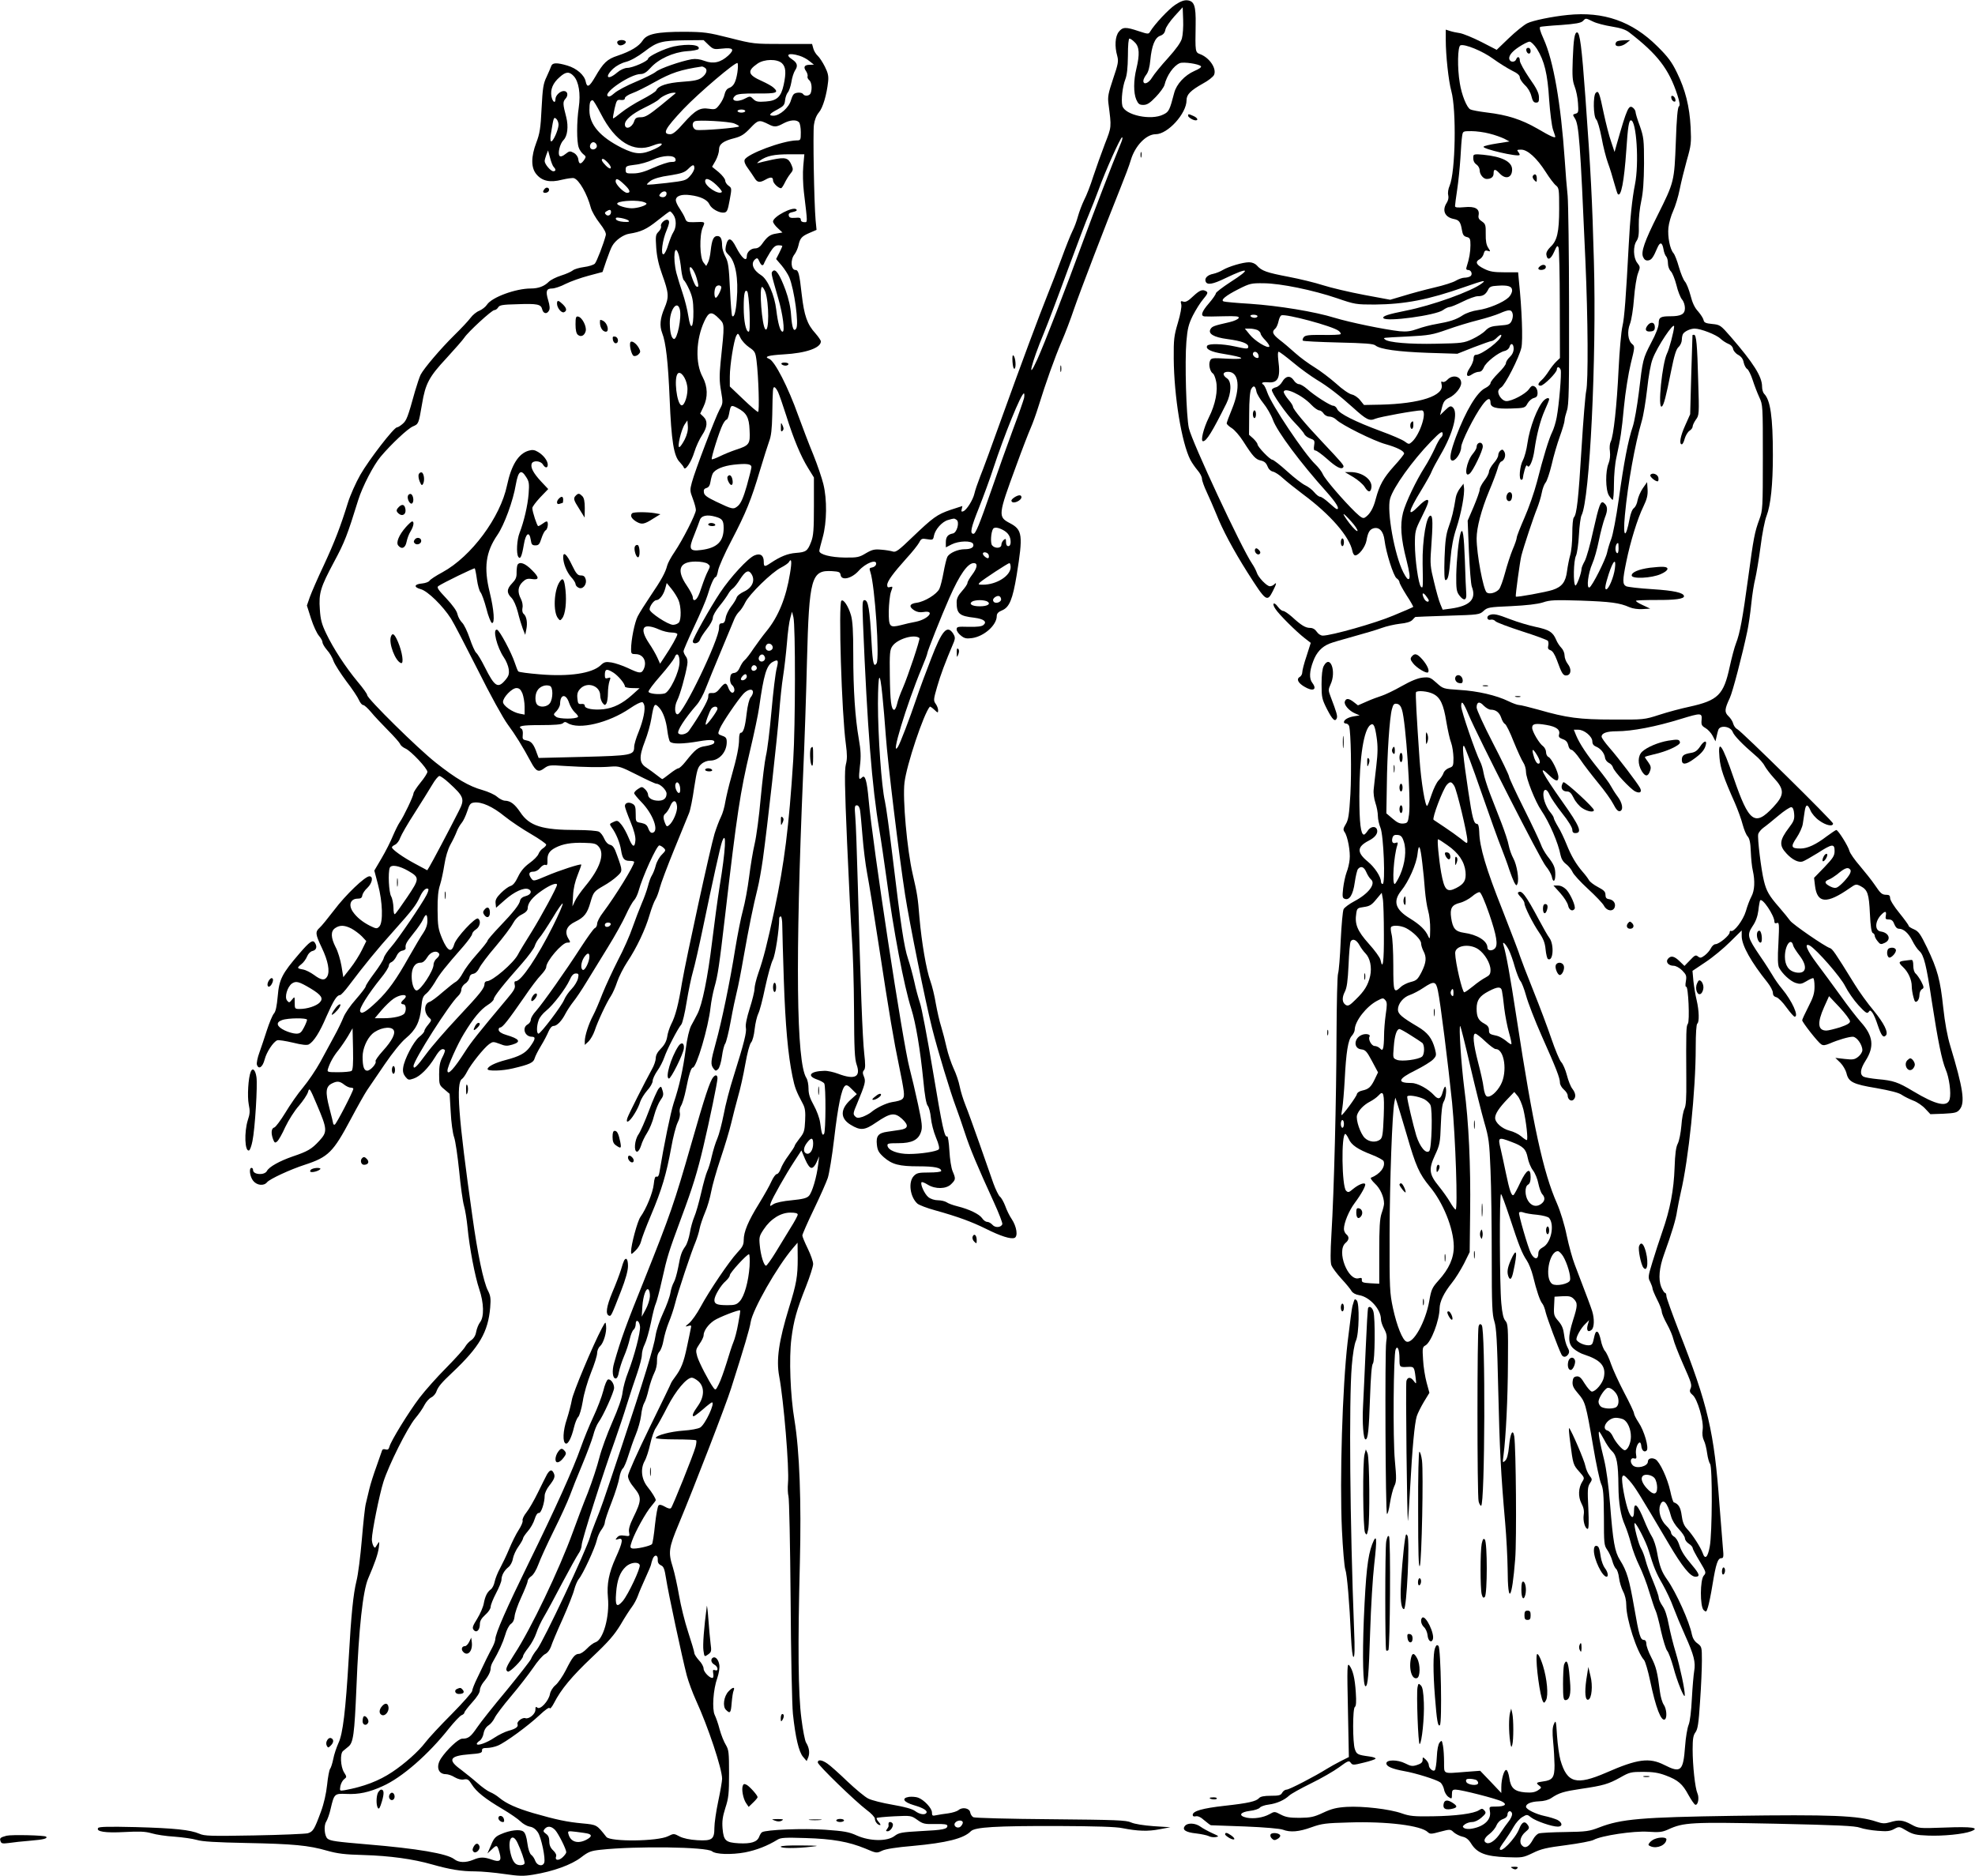
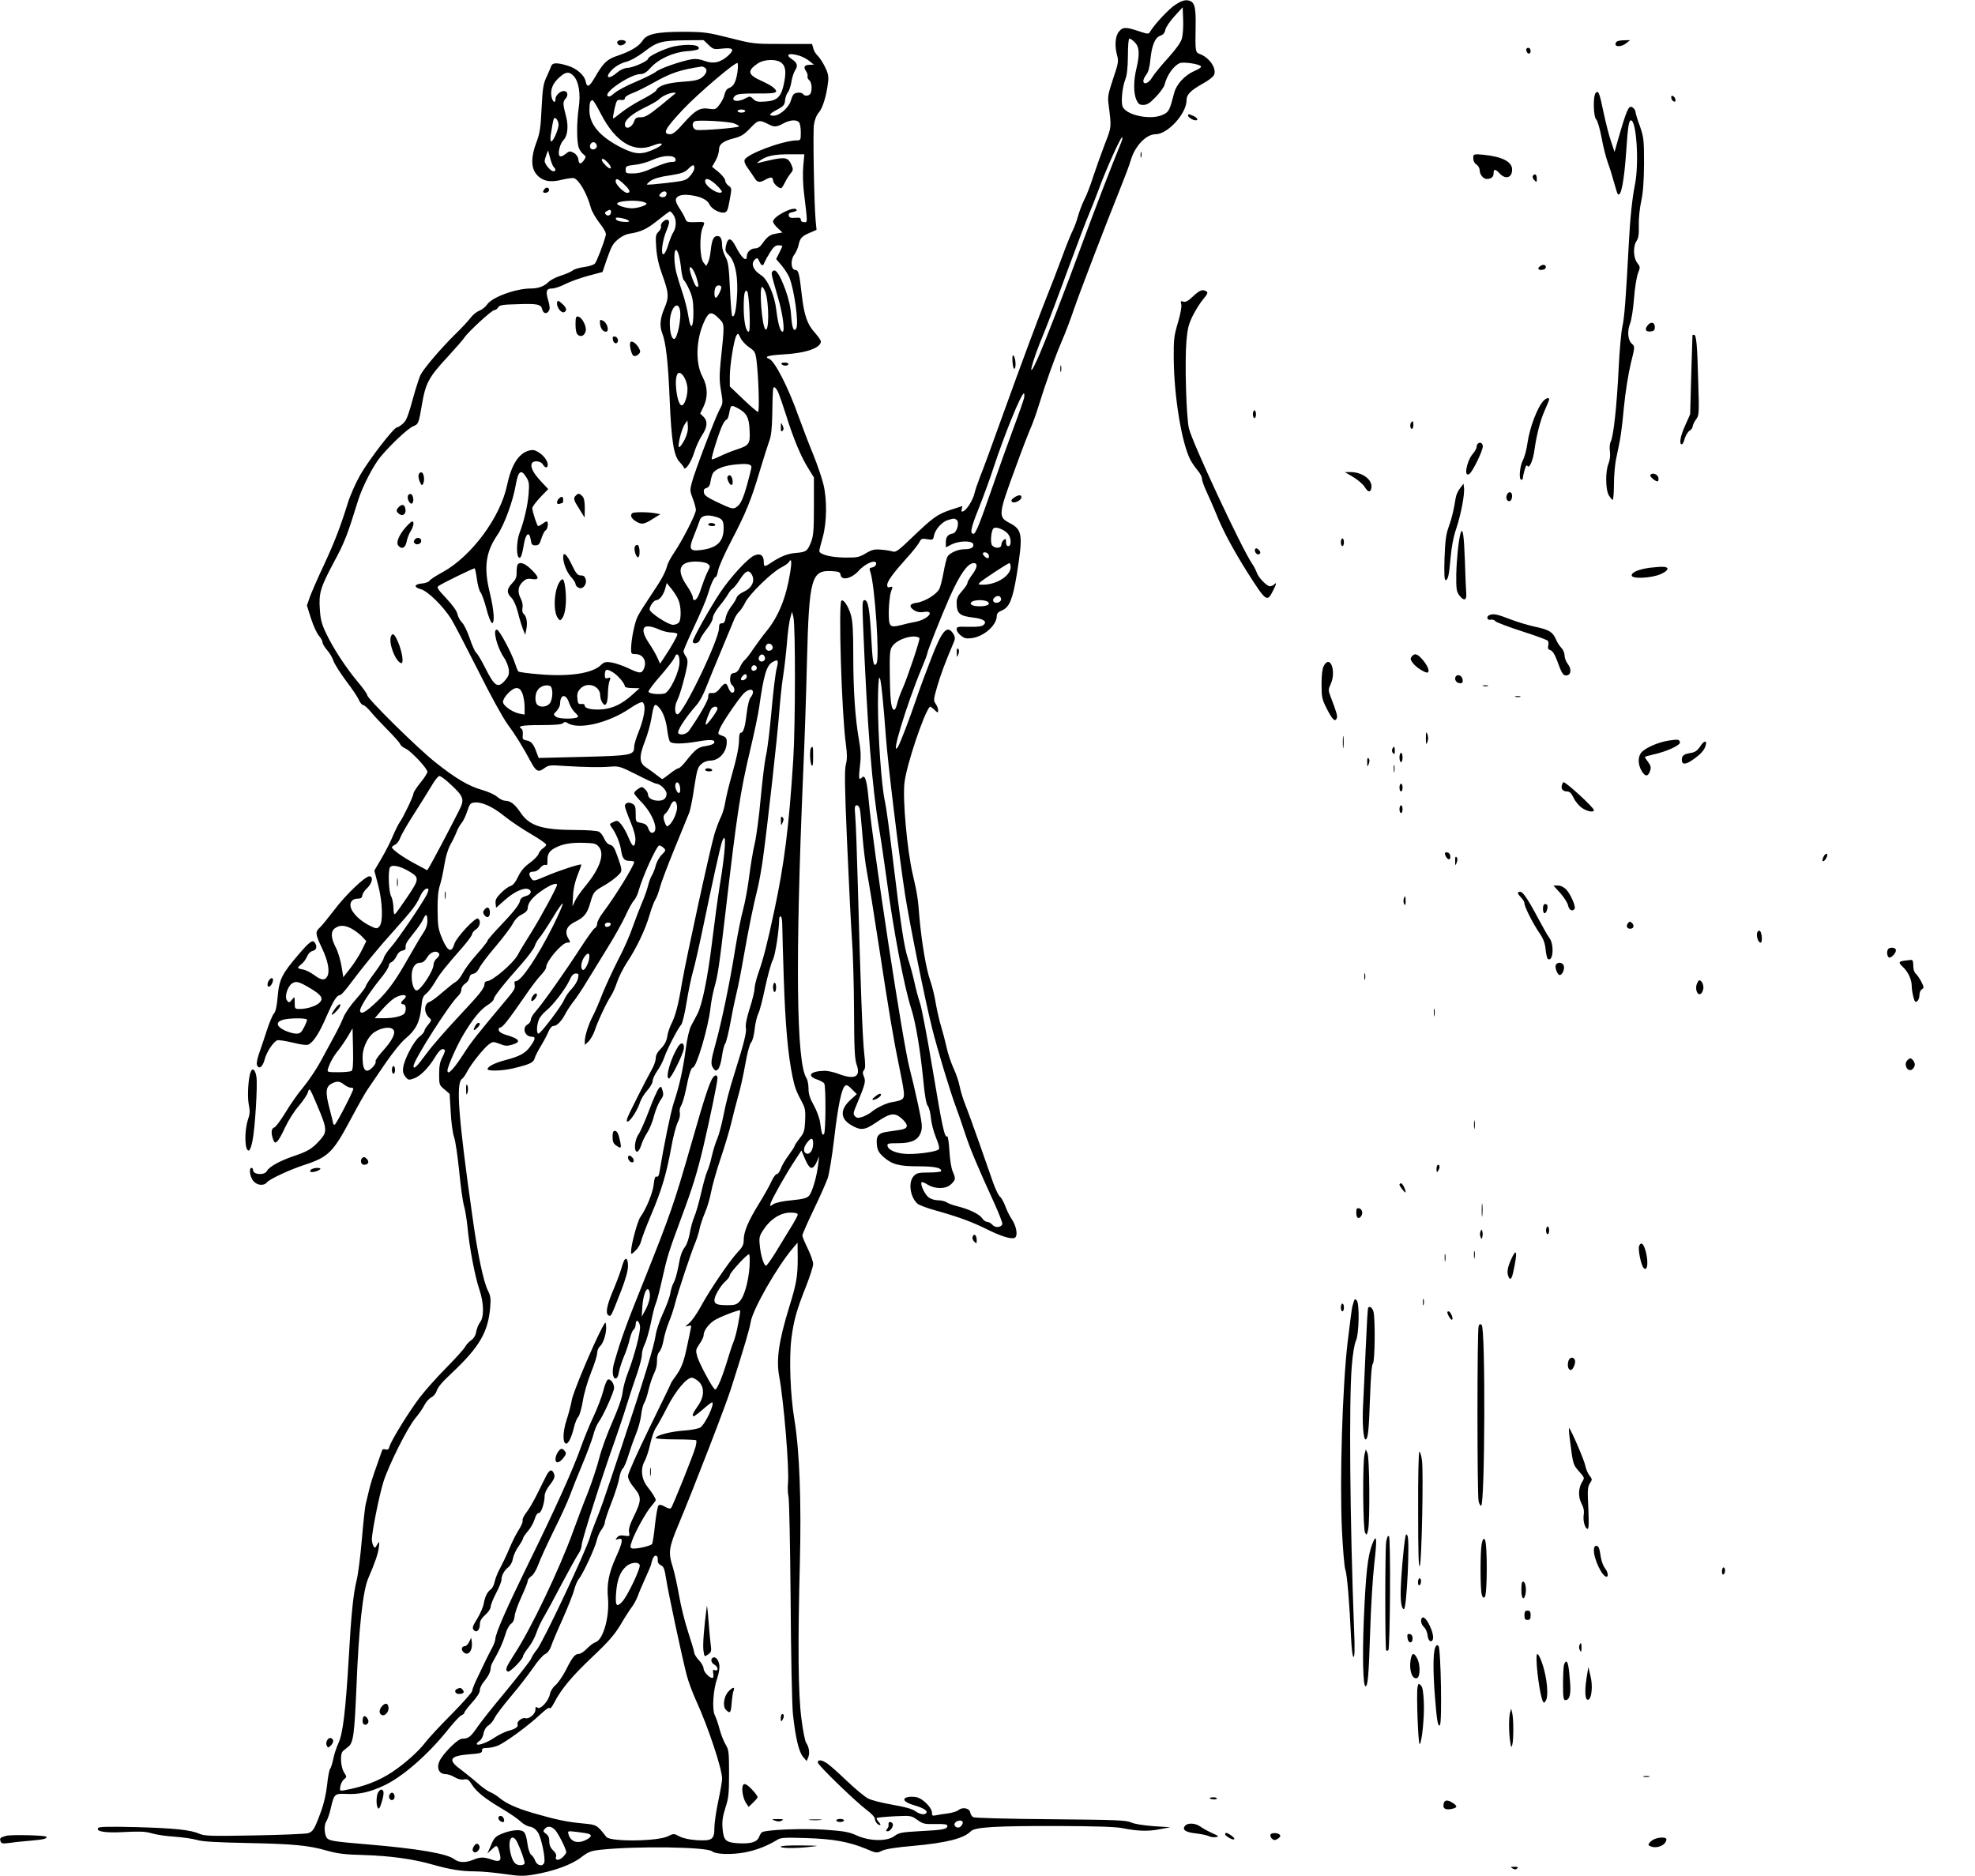
<svg xmlns="http://www.w3.org/2000/svg" version="1.0" width="1280pt" height="1216pt" viewBox="0 0 1280 1216" preserveAspectRatio="xMidYMid meet">
  <g transform="translate(0,1216) scale(0.1,-0.1)" fill="#000000" stroke="none">
    <path d="M7617 12129 c-43 -28 -135 -127 -163 -174 -10 -17 -13 -17 -74 3 -83 28 -104 28 -129 -4 -24 -30 -28 -94 -10 -157 9 -34 6 -51 -27 -148 -31 -93 -36 -116 -30 -161 20 -157 21 -147 -24 -263 -23 -61 -57 -155 -75 -210 -17 -55 -44 -124 -59 -152 -14 -29 -32 -77 -40 -106 -8 -30 -24 -73 -36 -96 -12 -24 -43 -102 -70 -176 -27 -73 -67 -177 -89 -231 -54 -134 -171 -448 -301 -809 -59 -165 -121 -334 -138 -375 -16 -41 -33 -91 -37 -110 -9 -40 -50 -106 -72 -114 -12 -5 -14 -1 -10 14 3 11 4 20 4 20 -1 0 -36 -12 -77 -25 -87 -30 -112 -48 -248 -178 -87 -84 -106 -98 -125 -92 -12 4 -46 10 -75 12 -44 4 -59 1 -100 -23 -43 -26 -55 -29 -137 -28 -90 1 -165 20 -165 43 0 6 10 46 22 88 27 97 29 246 4 346 -9 37 -38 123 -65 190 -28 67 -71 181 -97 252 -67 188 -153 355 -189 369 -37 14 -6 23 94 29 145 8 241 42 241 84 0 7 -16 30 -35 52 -54 59 -73 115 -89 252 -15 135 -21 159 -41 159 -29 0 -34 66 -6 101 10 13 22 40 26 59 10 46 21 59 73 81 l44 19 -6 62 c-10 114 -18 566 -11 618 4 32 16 62 32 81 26 30 51 115 60 200 4 36 -1 57 -21 97 -14 28 -35 60 -46 70 -12 11 -25 32 -29 48 l-8 29 -189 0 c-187 0 -191 0 -344 39 -143 36 -165 39 -295 40 -179 0 -243 -14 -270 -57 -24 -37 -76 -69 -162 -98 -68 -22 -93 -46 -146 -138 -38 -65 -52 -72 -61 -30 -8 42 -58 86 -119 104 -67 20 -96 19 -104 -2 -3 -10 -17 -41 -30 -70 -22 -45 -26 -73 -33 -205 -6 -129 -12 -164 -34 -222 -35 -92 -35 -163 0 -205 37 -45 89 -56 166 -36 34 8 69 13 78 10 33 -10 86 -103 109 -191 6 -23 32 -68 57 -100 31 -40 44 -65 40 -79 -14 -55 -59 -172 -71 -184 -8 -8 -39 -18 -70 -22 -31 -4 -64 -14 -73 -22 -10 -8 -43 -23 -75 -33 -32 -10 -68 -28 -81 -41 -29 -29 -67 -43 -116 -43 -98 0 -253 -57 -284 -105 -9 -14 -31 -31 -49 -39 -19 -7 -44 -28 -58 -47 -13 -18 -61 -69 -106 -113 -89 -88 -196 -214 -217 -255 -7 -14 -23 -62 -36 -106 -47 -170 -55 -190 -80 -212 -14 -12 -30 -23 -37 -23 -20 0 -182 -210 -238 -308 -29 -51 -65 -132 -80 -180 -48 -155 -86 -254 -157 -407 -39 -82 -79 -175 -90 -205 l-19 -55 27 -85 c15 -47 38 -96 51 -111 12 -14 23 -33 23 -42 0 -9 13 -31 29 -50 17 -18 36 -51 43 -73 8 -21 45 -79 82 -129 38 -49 75 -105 82 -122 8 -18 20 -33 28 -33 7 0 30 -21 51 -46 20 -25 70 -77 109 -117 40 -40 75 -80 79 -89 3 -10 19 -23 35 -30 35 -15 142 -129 142 -151 0 -8 -20 -40 -45 -70 -25 -31 -45 -62 -45 -69 0 -17 -64 -152 -89 -187 -10 -14 -30 -55 -45 -90 -14 -35 -47 -100 -73 -144 l-47 -80 24 -91 c30 -112 34 -246 8 -272 -15 -15 -19 -15 -60 5 -49 25 -86 55 -111 91 -30 44 -16 84 30 85 21 0 29 5 31 21 2 12 16 34 33 49 32 31 40 75 13 75 -28 0 -154 -120 -229 -220 -40 -52 -82 -104 -94 -114 -29 -26 -27 -42 15 -130 40 -84 53 -151 35 -185 -16 -28 -38 -26 -85 9 -22 16 -54 33 -73 36 -39 7 -40 10 -9 35 13 10 29 32 36 49 7 18 22 33 36 36 25 6 31 28 15 53 -14 22 -34 8 -101 -70 -112 -130 -131 -167 -140 -276 -6 -65 -13 -100 -25 -113 -9 -10 -29 -58 -45 -107 -15 -48 -38 -114 -49 -146 -12 -32 -19 -68 -16 -78 11 -34 37 -17 50 33 12 48 56 115 82 125 8 3 53 -4 100 -15 61 -15 91 -18 104 -12 32 18 70 76 115 182 45 102 67 138 88 138 6 0 32 28 58 63 97 129 186 238 287 350 126 141 148 170 173 225 18 40 42 62 54 49 3 -3 -2 -20 -12 -39 -31 -60 -187 -289 -229 -336 -23 -26 -45 -58 -48 -72 -3 -14 -31 -58 -62 -99 -30 -40 -55 -78 -55 -85 0 -6 -29 -44 -64 -84 -35 -39 -71 -92 -80 -116 -10 -25 -36 -80 -60 -123 -23 -43 -64 -118 -91 -168 -27 -49 -77 -123 -111 -164 -34 -40 -85 -114 -115 -164 -30 -49 -62 -92 -71 -95 -20 -5 -23 -37 -8 -77 9 -23 13 -25 26 -14 9 7 33 49 53 94 21 44 60 106 88 137 27 32 54 72 59 89 9 31 11 29 58 -82 68 -160 69 -175 15 -234 -49 -53 -74 -68 -172 -101 -84 -29 -153 -67 -167 -94 -16 -30 -90 -25 -90 6 0 8 -4 14 -10 14 -18 0 -11 -57 11 -84 24 -30 69 -35 90 -9 17 21 151 83 244 113 153 50 184 81 299 297 43 81 91 166 106 188 15 22 66 97 113 166 51 75 107 144 137 169 65 54 91 106 100 198 6 61 11 75 33 92 14 11 38 44 55 72 29 52 68 101 185 234 31 36 57 72 57 80 0 7 11 21 25 30 26 17 34 57 13 70 -17 11 -142 -124 -154 -166 -17 -59 -43 -47 -78 35 -26 63 -29 82 -30 185 -1 82 4 129 16 165 9 28 21 86 28 130 8 51 22 98 39 130 16 28 34 66 41 85 7 19 22 44 32 56 10 11 26 45 36 75 15 47 21 54 45 57 48 6 120 -26 197 -89 41 -33 119 -85 173 -116 53 -31 97 -62 97 -68 0 -5 -9 -16 -20 -23 -12 -7 -25 -24 -30 -37 -5 -14 -31 -40 -59 -60 -34 -25 -56 -51 -74 -89 -17 -36 -33 -55 -49 -59 -13 -4 -40 -24 -61 -45 -30 -30 -38 -46 -35 -68 l3 -28 59 52 c59 52 121 80 150 69 27 -11 18 -36 -16 -45 -21 -5 -34 -16 -37 -28 -4 -27 -43 -76 -133 -170 -43 -45 -78 -86 -78 -91 0 -6 -32 -46 -70 -89 -39 -43 -79 -98 -91 -122 -12 -23 -31 -47 -42 -54 -12 -6 -51 -37 -87 -68 -36 -32 -75 -61 -86 -64 -38 -12 -38 -73 0 -105 14 -12 13 -16 -9 -43 -14 -16 -25 -35 -25 -41 0 -7 -15 -24 -33 -38 -36 -29 -97 -145 -104 -199 -4 -25 1 -42 14 -59 18 -22 22 -23 54 -12 42 14 95 67 139 139 29 48 47 61 63 46 3 -3 -4 -24 -16 -47 -16 -30 -21 -59 -21 -110 0 -67 1 -71 34 -98 l34 -29 7 -117 c3 -65 13 -139 22 -164 9 -25 23 -124 33 -220 9 -96 23 -196 31 -224 8 -27 18 -90 23 -140 12 -129 48 -318 76 -401 30 -88 33 -180 5 -215 -10 -13 -21 -41 -25 -62 -4 -24 -16 -43 -32 -54 -14 -9 -31 -28 -39 -42 -7 -14 -62 -75 -122 -136 -60 -60 -138 -148 -174 -195 -72 -95 -186 -281 -195 -317 -5 -18 -11 -22 -25 -18 -12 4 -21 1 -23 -7 -2 -7 -18 -53 -36 -103 -18 -49 -39 -115 -46 -145 -7 -30 -17 -73 -23 -96 -6 -22 -17 -128 -26 -234 -9 -106 -24 -227 -35 -269 -20 -82 -34 -213 -50 -501 -20 -339 -38 -488 -66 -547 -13 -29 -29 -76 -34 -104 -6 -29 -15 -58 -21 -65 -5 -7 -14 -53 -19 -103 -6 -57 -21 -123 -40 -174 -43 -117 -51 -129 -85 -140 -16 -4 -173 -11 -348 -14 -281 -5 -322 -4 -355 11 -58 25 -159 36 -413 43 -173 4 -238 3 -243 -6 -15 -23 46 -33 171 -26 95 5 133 4 175 -8 29 -9 96 -19 148 -22 52 -4 118 -13 145 -21 36 -11 125 -16 320 -20 306 -6 404 -15 525 -50 68 -19 115 -25 235 -28 172 -5 323 -26 445 -61 117 -33 190 -45 279 -45 42 0 127 -8 189 -17 97 -14 123 -15 190 -4 128 21 246 64 307 111 48 37 63 43 127 50 230 25 688 19 723 -10 24 -20 125 -23 213 -7 76 15 145 42 212 83 21 13 52 14 180 10 176 -5 281 -24 388 -68 72 -31 74 -31 109 -14 23 11 92 22 199 31 219 20 330 48 376 95 26 27 162 35 568 34 238 -1 375 -5 415 -14 97 -19 165 -22 240 -7 l70 13 -109 7 c-65 5 -123 14 -145 24 -32 15 -96 17 -521 21 -266 2 -492 8 -502 13 -9 5 -18 19 -20 31 -4 28 -51 37 -76 15 -10 -8 -39 -17 -67 -21 -27 -3 -62 -9 -77 -12 -25 -6 -28 -3 -28 18 0 27 -51 82 -90 96 -14 5 -40 7 -58 5 -52 -8 -37 -34 31 -54 62 -18 90 -36 81 -50 -9 -15 -44 -10 -73 12 -19 14 -67 27 -147 41 -65 11 -136 29 -157 40 -21 10 -82 61 -135 111 -53 51 -111 103 -129 115 -35 25 -63 29 -63 8 0 -17 244 -253 317 -308 29 -21 53 -47 53 -56 0 -19 18 -42 34 -42 5 0 1 9 -9 20 -10 11 -16 23 -13 26 3 3 55 8 114 11 108 5 109 5 149 -23 36 -26 47 -29 118 -27 57 1 77 -2 77 -12 0 -21 -28 -27 -173 -34 -124 -7 -141 -10 -170 -32 -48 -36 -159 -34 -243 3 -52 24 -83 29 -207 38 -139 10 -382 0 -408 -16 -6 -3 -14 -17 -19 -30 -13 -34 -53 -46 -132 -42 -85 5 -98 17 -105 95 -4 47 0 77 18 134 21 64 24 93 24 224 0 136 -2 153 -21 185 -12 19 -30 64 -40 100 -9 36 -24 78 -32 94 -18 38 -10 165 17 240 10 29 16 66 13 84 -5 34 -25 57 -42 47 -16 -10 -12 -33 10 -45 24 -13 28 -45 4 -36 -13 5 -15 1 -12 -19 3 -14 2 -28 -2 -30 -14 -9 -60 36 -60 59 0 13 -13 37 -30 54 -16 18 -30 39 -30 47 0 8 -18 69 -40 136 -22 66 -48 173 -59 237 -11 64 -29 146 -40 182 -31 98 -28 124 38 282 101 242 308 778 339 878 86 270 121 389 127 430 13 82 172 361 274 480 l30 35 1 -102 c0 -116 -8 -164 -56 -318 -67 -219 -84 -338 -64 -446 29 -154 66 -596 57 -691 -3 -33 -1 -72 3 -86 5 -15 11 -315 14 -667 2 -352 9 -687 15 -745 16 -150 38 -246 66 -278 l23 -27 11 26 c10 29 5 62 -15 94 -7 11 -21 81 -30 155 -21 158 -24 473 -10 1012 10 394 -2 722 -35 923 -27 158 -36 403 -20 528 15 118 34 186 95 339 25 64 46 129 46 145 0 16 -16 61 -35 100 -19 39 -35 77 -35 85 0 7 33 83 74 168 41 85 82 178 91 205 9 28 28 141 41 253 25 215 48 324 70 343 10 9 21 4 45 -21 l32 -32 -41 -37 c-67 -61 -67 -120 0 -161 65 -40 92 -37 166 14 93 63 120 67 168 24 46 -43 41 -64 -15 -72 -23 -3 -59 -9 -81 -12 -58 -8 -73 -28 -67 -83 4 -38 12 -52 45 -82 54 -47 99 -59 226 -59 102 0 146 -9 146 -30 0 -6 -35 -10 -78 -10 -69 0 -81 -3 -100 -23 -37 -39 -24 -136 24 -179 11 -9 62 -29 114 -43 147 -41 237 -74 330 -120 96 -48 160 -68 185 -59 24 10 14 74 -18 122 -14 20 -33 59 -42 85 -10 26 -25 53 -34 60 -9 7 -28 46 -43 87 -14 41 -55 158 -91 260 -36 102 -76 213 -90 247 -14 35 -31 89 -37 120 -6 32 -24 85 -40 118 -15 33 -36 94 -45 135 -9 41 -25 102 -35 135 -11 33 -26 101 -35 150 -8 50 -24 115 -35 145 -27 75 -57 252 -71 412 -10 128 -14 153 -44 283 -36 155 -66 487 -53 592 13 114 125 448 164 492 2 3 15 -6 29 -19 23 -22 25 -22 25 -4 0 11 -7 30 -16 42 -15 21 -14 29 10 112 22 76 48 147 109 291 8 22 7 32 -6 53 -39 58 -72 20 -143 -165 -31 -79 -74 -195 -95 -258 -44 -130 -105 -289 -119 -311 -53 -85 54 270 154 510 20 47 36 90 36 96 0 12 92 244 143 359 67 152 119 225 158 225 28 0 23 -31 -11 -76 -16 -21 -30 -45 -30 -53 0 -7 -16 -31 -35 -52 -25 -28 -35 -48 -35 -72 0 -75 17 -90 115 -101 61 -8 84 -26 59 -47 -12 -10 -40 -13 -96 -12 -71 2 -78 1 -78 -17 0 -10 12 -28 28 -40 22 -18 35 -21 72 -16 78 11 160 84 160 143 0 16 10 27 35 37 47 20 68 71 94 228 42 260 38 294 -44 337 -78 41 -77 52 41 372 39 108 82 218 94 245 12 27 35 90 50 139 49 158 106 317 150 420 24 55 60 150 80 210 38 111 208 554 301 785 28 69 59 151 68 183 27 91 99 167 161 167 78 0 200 134 200 220 0 37 25 63 107 109 34 18 65 43 71 55 19 41 -29 112 -90 135 -32 12 -32 14 -29 191 2 123 -9 153 -54 158 -21 2 -45 -7 -78 -29z m43 -218 c-7 -26 -37 -68 -90 -127 -45 -49 -91 -106 -103 -126 -22 -38 -57 -51 -57 -22 0 9 9 27 19 40 13 16 22 49 26 92 9 96 30 148 64 160 20 7 30 19 34 40 3 16 30 55 59 87 l53 58 3 -81 c2 -45 -2 -99 -8 -121z m-305 -26 c30 -29 32 -78 10 -170 -19 -77 -19 -157 -1 -200 13 -29 20 -35 46 -35 24 0 42 11 81 52 27 28 52 63 56 77 15 63 60 126 100 142 25 9 121 -5 136 -20 6 -6 -11 -18 -42 -31 -63 -28 -116 -85 -131 -142 -29 -111 -34 -123 -70 -140 -80 -41 -250 -4 -266 56 -9 37 1 125 19 171 11 28 16 74 17 153 0 71 4 112 10 112 6 0 22 -11 35 -25z m-2763 -16 c31 -29 35 -30 89 -24 71 8 82 -5 39 -45 -49 -45 -97 -56 -153 -35 -32 12 -58 15 -84 11 -72 -13 -205 -59 -232 -81 -14 -12 -73 -41 -130 -65 -58 -24 -120 -57 -138 -73 -25 -22 -37 -27 -45 -19 -25 25 150 142 213 142 21 0 39 11 65 40 52 58 147 101 234 108 39 2 73 9 77 14 16 28 -67 36 -159 17 -60 -13 -168 -64 -168 -80 0 -15 -100 -59 -135 -59 -18 -1 -44 -12 -65 -30 -62 -53 -85 -31 -26 25 21 19 54 37 83 44 30 8 74 32 120 67 83 64 111 71 271 73 l112 1 32 -31z m588 -70 c21 -6 51 -22 66 -35 l29 -23 -27 -1 c-35 0 -43 -15 -24 -41 8 -12 12 -27 10 -34 -3 -6 2 -18 11 -25 15 -13 20 -55 9 -84 -7 -18 -39 -22 -49 -6 -9 14 -51 12 -62 -2 -6 -7 -13 -24 -17 -38 -12 -46 -72 -100 -113 -100 -35 0 -27 13 25 40 41 22 47 30 50 60 2 19 10 42 18 51 8 9 18 39 23 67 4 28 15 62 24 76 20 29 14 49 -19 71 -48 31 -23 45 46 24z m-112 -49 c25 -24 28 -61 11 -140 -17 -78 -43 -103 -116 -108 -51 -4 -64 -1 -81 16 -20 20 -21 20 -56 2 -53 -27 -98 -11 -59 21 12 10 49 14 140 13 128 -1 143 5 105 39 -10 9 -42 27 -73 41 -93 41 -99 66 -29 114 44 30 127 31 158 2z m-289 -60 c-10 -62 -24 -89 -53 -100 -15 -5 -25 -20 -30 -41 -3 -18 -18 -48 -32 -66 -24 -32 -28 -34 -69 -28 -58 9 -88 -8 -165 -94 -43 -50 -69 -71 -85 -71 -55 0 -37 34 84 163 100 105 342 311 351 298 4 -7 3 -34 -1 -61z m-211 31 c20 -12 11 -41 -20 -64 -21 -16 -50 -22 -125 -27 -99 -7 -158 -26 -170 -56 -3 -8 -44 -34 -92 -59 -47 -24 -108 -63 -135 -85 -27 -22 -50 -39 -53 -37 -2 2 3 30 10 63 13 55 16 59 40 56 18 -2 27 2 27 12 0 8 21 22 48 32 26 9 90 41 143 71 111 62 169 81 309 102 3 0 11 -3 18 -8z m-850 -54 c33 -35 46 -115 33 -203 -14 -94 -14 -224 0 -261 5 -15 19 -35 30 -43 18 -14 18 -17 4 -38 -21 -29 -33 -28 -37 5 -2 17 -13 33 -29 42 -24 13 -29 13 -54 -7 -18 -15 -32 -19 -38 -13 -14 14 1 79 25 103 26 26 33 88 18 148 -23 87 -23 100 -5 120 20 22 14 50 -11 50 -24 0 -54 -29 -54 -52 0 -32 -19 -19 -26 17 -8 45 9 87 53 125 40 36 62 38 91 7z m661 -111 c-2 -2 -46 -38 -97 -80 -77 -62 -100 -76 -128 -76 -30 0 -37 -5 -45 -29 -15 -41 -59 -54 -59 -17 0 29 46 68 125 107 46 22 89 47 96 55 15 18 66 42 93 43 11 1 17 -1 15 -3z m-484 -135 c93 -181 212 -254 334 -205 70 28 83 10 16 -21 -85 -39 -125 -38 -216 7 -139 70 -209 150 -209 243 0 50 5 65 21 65 5 0 29 -40 54 -89z m935 19 c0 -5 -11 -10 -25 -10 -14 0 -25 5 -25 10 0 6 11 10 25 10 14 0 25 -4 25 -10z m-1210 -89 c-1 -33 -37 -114 -49 -107 -5 3 -5 28 1 58 16 98 17 101 33 88 8 -7 15 -24 15 -39z m1138 9 c17 -7 32 -15 32 -19 0 -9 -244 -29 -277 -23 -25 5 -33 46 -10 56 21 10 220 -1 255 -14z m224 -6 c36 -19 51 -18 95 6 43 23 83 26 101 8 7 -7 12 -36 12 -65 0 -51 -1 -53 -27 -53 -92 -2 -322 -88 -337 -126 -4 -11 3 -31 20 -53 14 -20 34 -48 43 -63 18 -31 34 -34 71 -13 35 20 50 18 50 -4 0 -18 34 -51 52 -51 4 0 14 15 23 33 8 17 24 44 36 59 20 24 21 30 9 58 -20 47 -39 53 -125 35 -42 -9 -84 -19 -93 -22 -9 -3 -3 4 13 16 45 31 90 41 194 41 l94 0 -7 -77 c-4 -43 -2 -118 4 -168 25 -210 25 -195 1 -195 -12 0 -21 6 -21 16 0 12 -9 15 -37 12 -29 -2 -38 1 -41 15 -3 12 5 19 28 23 21 5 28 10 21 17 -21 21 -151 -47 -151 -79 0 -8 14 -28 31 -43 l30 -28 -40 -7 c-41 -6 -59 -20 -94 -70 -11 -16 -27 -26 -42 -26 -29 0 -55 -24 -55 -51 0 -40 -33 -12 -69 58 -33 66 -54 68 -67 6 -5 -26 -2 -36 18 -55 45 -42 65 -152 53 -291 -6 -80 -17 -118 -30 -105 -3 3 -10 82 -14 174 -7 145 -11 175 -29 209 -12 22 -22 54 -22 72 0 44 -9 63 -31 63 -24 0 -35 -23 -43 -94 -3 -32 -11 -67 -18 -79 l-11 -21 -18 23 c-24 30 -27 173 -5 226 17 39 19 38 -56 35 -43 -1 -49 1 -58 25 -5 14 -21 42 -35 63 -14 20 -25 44 -25 54 0 28 37 41 94 33 66 -8 111 -30 124 -60 13 -29 65 -57 95 -53 19 3 24 14 36 81 14 76 14 78 -7 93 -12 8 -22 24 -22 34 0 10 -19 34 -42 54 l-43 35 23 40 c12 22 22 54 22 70 0 37 26 57 102 76 42 11 63 25 101 65 51 54 57 55 119 24z m2285 -116 c-68 -165 -172 -437 -248 -643 -113 -309 -251 -665 -296 -764 -71 -157 -39 -25 42 169 26 63 96 248 155 410 60 162 122 327 139 365 16 39 44 108 61 155 44 122 142 340 152 340 5 0 2 -15 -5 -32z m-3399 -21 c4 -20 -25 -34 -39 -20 -14 14 1 45 20 41 9 -2 17 -11 19 -21z m-279 -140 c15 -15 14 -27 -3 -27 -17 0 -56 46 -56 66 0 7 5 25 11 41 l11 28 13 -48 c7 -27 17 -53 24 -60z m789 51 c3 -14 -3 -18 -29 -18 -17 0 -68 -17 -113 -37 -57 -26 -95 -37 -131 -37 -47 -1 -50 1 -50 24 0 23 4 25 60 32 33 3 85 18 115 32 66 31 143 33 148 4z m-439 -22 c33 -35 22 -54 -12 -20 -27 27 -34 44 -19 44 5 0 19 -11 31 -24z m561 -36 c0 -11 -12 -34 -28 -51 -26 -29 -33 -31 -151 -45 -68 -8 -126 -13 -128 -10 -2 2 9 13 25 25 20 13 62 26 122 34 75 12 96 19 118 40 32 32 42 34 42 7z m-456 -104 c39 -36 46 -56 20 -56 -20 0 -74 54 -74 74 0 24 15 19 54 -18z m599 -5 c23 -22 39 -43 35 -46 -20 -20 -108 37 -108 70 0 26 29 17 73 -24z m-323 -55 c0 -19 -17 -29 -37 -22 -12 5 -13 9 -3 21 16 19 40 19 40 1z m-161 -52 c17 -4 31 -10 31 -14 0 -12 -58 -30 -95 -30 -38 0 -95 18 -95 30 0 16 102 25 159 14z m-199 -68 c0 -21 -20 -30 -33 -17 -9 9 -8 14 3 21 21 14 30 12 30 -4z m404 -18 c21 -29 20 -82 0 -113 -9 -13 -23 -50 -33 -81 -9 -32 -23 -60 -30 -62 -21 -7 -8 93 20 157 16 39 19 55 11 63 -15 15 -55 -19 -48 -39 3 -7 -4 -23 -16 -35 -19 -19 -20 -28 -15 -104 4 -57 16 -112 38 -172 44 -122 46 -147 15 -220 -28 -66 -32 -114 -15 -159 25 -63 39 -191 49 -428 11 -273 27 -373 66 -411 12 -13 24 -28 26 -35 8 -24 48 35 68 101 11 36 34 85 50 109 35 52 38 92 9 120 l-21 20 21 44 c30 62 28 131 -5 193 -49 89 -44 244 11 362 29 63 47 66 95 17 37 -38 37 -28 10 -285 -8 -83 -8 -122 3 -184 13 -77 13 -80 -9 -120 -27 -49 -161 -400 -180 -473 -13 -48 -13 -56 6 -105 11 -29 20 -62 20 -74 0 -26 -86 -195 -139 -273 -22 -32 -43 -71 -47 -87 -11 -44 -37 -92 -107 -195 -35 -52 -73 -112 -84 -134 -20 -39 -43 -153 -43 -214 0 -28 3 -31 29 -31 52 0 77 -51 51 -101 -14 -26 -27 -24 -101 11 -34 16 -82 32 -106 36 -38 6 -48 3 -71 -19 -56 -52 -204 -74 -393 -58 -73 6 -136 14 -140 19 -4 4 -14 30 -23 57 -21 64 -97 207 -114 213 -32 10 -2 -113 44 -180 14 -20 28 -54 31 -75 4 -32 0 -45 -22 -71 -48 -57 -69 -44 -133 84 -22 44 -47 86 -56 93 -8 7 -27 49 -42 94 -15 44 -37 90 -49 101 -12 12 -26 36 -30 54 -4 22 -31 59 -73 104 -53 56 -63 71 -51 79 28 20 232 119 236 115 2 -2 9 -34 14 -72 5 -37 16 -75 23 -83 8 -9 25 -56 38 -105 12 -49 29 -91 36 -94 20 -6 14 83 -14 198 -40 162 -26 262 50 373 44 64 102 222 119 326 16 89 34 102 67 49 19 -29 21 -43 16 -109 -6 -76 -30 -179 -59 -254 -17 -43 -22 -132 -8 -154 13 -20 23 2 36 79 12 74 36 90 45 30 4 -29 9 -35 30 -35 21 0 27 7 39 45 8 25 20 49 28 53 14 8 19 57 6 57 -5 0 -17 -7 -27 -15 -11 -8 -23 -15 -28 -15 -7 0 -38 93 -38 117 0 8 23 39 51 69 l52 54 -47 50 c-49 53 -69 90 -60 115 9 22 57 19 72 -5 15 -25 32 -26 32 -2 0 25 -27 61 -62 82 -23 14 -37 16 -61 9 -67 -19 -113 -93 -141 -225 -43 -207 -231 -461 -418 -563 -43 -23 -81 -48 -85 -56 -5 -7 -26 -15 -47 -17 -52 -4 -57 -24 -9 -37 45 -12 143 -108 196 -191 19 -30 97 -181 175 -335 78 -157 163 -311 192 -350 49 -66 98 -145 151 -244 33 -62 49 -69 86 -41 29 21 37 22 134 15 133 -8 230 -10 299 -4 51 4 63 0 168 -53 63 -32 119 -58 126 -58 24 0 66 -41 66 -64 0 -30 -18 -46 -53 -46 -38 0 -67 17 -67 39 0 10 -9 26 -20 36 -18 17 -21 17 -45 1 -14 -9 -25 -21 -25 -27 0 -6 21 -31 46 -57 76 -77 118 -191 73 -200 -11 -2 -20 8 -27 27 -8 23 -18 31 -46 37 -36 6 -36 6 -36 60 0 44 -4 55 -21 64 -25 14 -49 6 -49 -15 0 -8 16 -53 36 -101 24 -58 34 -98 32 -122 -4 -50 -19 -44 -44 18 -12 29 -32 67 -46 84 -23 28 -27 30 -52 18 -27 -12 -27 -13 -12 -35 28 -37 54 -100 61 -147 9 -56 20 -70 56 -70 16 0 29 -3 29 -7 0 -24 -123 -223 -202 -328 -21 -27 -38 -60 -38 -73 0 -12 -7 -25 -15 -28 -8 -3 -49 -61 -92 -127 -96 -149 -244 -359 -289 -410 -19 -20 -34 -46 -34 -57 0 -10 -9 -24 -20 -30 -39 -21 -19 -80 27 -80 27 0 23 -17 -14 -68 -30 -40 -68 -60 -156 -83 -69 -18 -117 -42 -117 -59 0 -14 95 -12 165 5 106 25 133 37 140 65 4 14 22 50 41 81 19 31 41 73 49 93 10 23 22 36 33 36 22 0 53 33 77 80 10 19 32 53 50 76 18 22 57 80 87 130 30 49 92 149 137 223 46 74 98 168 117 210 19 42 43 85 54 96 10 11 23 39 29 61 24 89 117 294 134 294 6 0 18 -7 27 -15 16 -15 16 -18 -10 -44 -16 -15 -34 -47 -40 -71 -6 -24 -18 -53 -25 -64 -8 -12 -19 -43 -26 -71 -7 -27 -25 -77 -40 -111 -14 -33 -41 -103 -59 -154 -17 -51 -60 -148 -95 -214 -34 -67 -79 -164 -100 -216 -20 -52 -47 -116 -61 -142 -29 -54 -54 -132 -54 -167 l0 -24 24 22 c13 13 31 44 40 70 19 59 78 185 106 226 11 17 29 57 40 91 11 33 41 92 66 130 60 90 117 210 144 304 12 41 29 86 38 100 9 14 21 48 28 75 7 28 49 140 94 250 45 110 88 216 96 235 8 19 23 93 33 165 18 115 23 132 46 152 15 14 39 23 58 23 58 0 107 55 107 120 0 25 -5 33 -30 41 -29 11 -29 11 -15 46 17 40 115 184 153 226 29 30 62 36 62 10 0 -9 -7 -24 -15 -33 -9 -10 -20 -53 -26 -105 -10 -88 -21 -125 -39 -125 -6 0 -10 -18 -10 -40 0 -49 -14 -118 -50 -245 -16 -55 -33 -128 -39 -161 -5 -34 -18 -79 -29 -100 -11 -22 -29 -70 -41 -108 -27 -89 -183 -804 -211 -966 -23 -142 -43 -218 -71 -271 -10 -21 -22 -56 -25 -80 -5 -29 -18 -53 -41 -76 -22 -22 -33 -43 -33 -62 0 -15 -11 -48 -25 -72 -43 -78 -152 -293 -159 -316 -13 -40 13 -26 44 24 17 26 34 62 39 81 6 18 26 51 45 73 20 21 36 50 36 63 0 12 14 42 30 65 17 23 37 63 46 89 17 50 87 186 110 212 7 9 23 74 34 145 12 72 30 160 41 197 11 37 40 165 65 285 61 294 113 530 124 559 30 79 23 -57 -16 -291 -13 -82 -35 -244 -49 -360 -28 -231 -64 -408 -95 -467 -11 -21 -29 -56 -41 -77 -12 -24 -26 -82 -35 -153 -17 -130 -42 -241 -78 -348 -20 -62 -63 -271 -92 -448 -3 -22 -10 -32 -18 -29 -10 4 -15 -10 -19 -49 -6 -55 -48 -159 -87 -213 -19 -28 -60 -179 -60 -223 0 -21 1 -21 29 6 16 15 31 41 35 57 3 17 32 94 65 172 71 168 100 268 131 437 12 69 31 142 42 164 12 23 17 48 14 62 -4 14 0 34 8 47 8 12 22 58 31 102 19 97 34 145 45 145 24 0 101 261 115 390 4 36 15 94 25 130 23 81 31 137 70 470 76 657 98 798 160 1060 27 113 54 241 60 285 30 213 48 273 89 295 34 18 38 11 25 -41 -8 -29 -23 -153 -34 -278 -11 -124 -27 -255 -36 -290 -8 -35 -23 -159 -34 -275 -10 -116 -28 -249 -39 -295 -11 -46 -27 -143 -36 -215 -9 -72 -27 -169 -40 -216 -13 -47 -35 -159 -50 -250 -34 -214 -89 -478 -126 -610 -33 -120 -35 -139 -15 -166 13 -17 16 -17 30 -4 9 8 20 46 25 83 5 38 15 75 21 82 6 8 23 74 36 147 13 72 31 157 39 188 8 30 28 132 44 225 35 198 63 334 90 442 11 43 26 130 35 193 29 208 95 802 106 950 6 80 17 186 25 235 8 50 19 146 25 215 5 69 15 143 22 165 l11 40 9 -35 c14 -53 13 -708 -1 -925 -28 -438 -58 -673 -121 -969 -48 -226 -72 -319 -105 -413 -14 -40 -25 -86 -25 -103 0 -16 -14 -73 -31 -126 -19 -60 -29 -108 -25 -125 6 -30 -12 -100 -79 -314 -25 -77 -54 -189 -65 -250 -12 -60 -30 -130 -41 -155 -11 -24 -27 -76 -36 -115 -8 -38 -22 -82 -30 -98 -7 -15 -25 -78 -39 -140 -14 -61 -34 -132 -45 -156 -10 -24 -23 -70 -28 -102 -6 -33 -18 -72 -29 -87 -25 -36 -31 -53 -47 -139 -8 -40 -20 -82 -28 -95 -8 -13 -18 -43 -22 -68 -4 -25 -25 -83 -47 -130 -22 -47 -44 -112 -49 -146 -10 -71 -77 -290 -223 -729 -122 -366 -130 -389 -167 -480 -15 -38 -31 -81 -34 -95 -25 -89 -303 -679 -345 -732 -17 -20 -34 -48 -39 -62 -6 -13 -77 -104 -158 -203 -82 -98 -168 -206 -190 -239 -43 -63 -58 -74 -98 -74 -24 0 -99 -71 -137 -128 -34 -52 -19 -102 32 -102 14 0 40 -9 57 -20 21 -12 43 -18 60 -14 24 4 31 -1 51 -33 29 -47 87 -93 199 -159 49 -29 101 -65 116 -80 16 -16 43 -31 60 -34 21 -3 39 -16 53 -37 22 -33 51 -171 41 -197 -10 -27 -46 -19 -58 12 -5 15 -17 33 -26 39 -10 8 -20 37 -25 75 -5 40 -14 68 -26 76 -21 17 -88 9 -146 -17 -35 -15 -46 -27 -64 -72 l-23 -53 30 28 c31 30 34 29 49 -26 14 -50 1 -60 -50 -42 -51 18 -77 18 -121 -1 -49 -20 -94 -19 -123 4 -46 36 -239 69 -564 96 -200 17 -239 22 -257 37 -20 16 -26 84 -9 110 8 13 22 51 29 84 23 98 25 99 102 96 78 -4 147 10 234 50 125 55 298 206 432 376 34 42 70 80 80 84 11 4 19 12 19 18 0 5 23 35 50 65 31 34 50 64 50 79 0 14 11 37 24 53 30 36 46 67 46 90 0 10 6 27 13 39 41 71 66 126 81 176 9 33 25 63 37 72 14 9 22 27 24 48 1 19 20 75 43 124 23 50 42 98 42 106 0 9 11 23 23 31 14 9 33 41 46 76 12 34 57 132 100 219 43 86 90 189 104 227 14 39 50 129 80 200 30 72 62 157 71 189 8 33 24 72 35 87 30 40 101 198 101 223 0 29 -23 60 -40 54 -7 -2 -21 -35 -30 -73 -10 -39 -39 -115 -65 -170 -26 -55 -62 -144 -81 -198 -48 -137 -167 -401 -337 -747 -142 -290 -217 -459 -217 -496 -1 -11 -9 -33 -18 -50 -9 -17 -28 -53 -41 -80 -13 -27 -38 -80 -57 -119 -19 -38 -34 -77 -34 -86 0 -8 -60 -76 -133 -150 -73 -73 -150 -156 -171 -184 -42 -56 -134 -138 -214 -191 -87 -58 -184 -95 -309 -118 -32 -5 -32 -5 -27 27 4 18 15 38 25 45 17 13 17 15 -2 45 -22 37 -26 120 -6 137 6 5 22 18 34 28 33 25 40 80 53 383 15 386 42 627 76 707 44 102 63 157 69 200 5 39 4 44 -6 27 -7 -11 -14 -22 -16 -25 -8 -9 -23 25 -23 52 0 48 49 291 75 373 35 110 155 349 205 410 23 27 51 67 61 88 11 21 31 43 44 49 13 6 29 24 34 40 11 30 33 56 101 120 178 168 233 263 247 423 5 59 2 77 -15 110 -29 58 -67 238 -101 485 -91 643 -107 864 -66 887 7 5 22 26 33 48 25 48 107 151 142 177 24 17 27 17 68 2 36 -15 49 -15 83 -5 59 18 47 37 -41 63 -28 8 -46 20 -48 31 -2 9 3 17 10 17 15 0 50 44 158 200 39 58 87 121 106 140 19 20 34 42 34 51 0 39 103 159 136 159 23 0 23 1 6 29 -25 44 -8 81 47 107 57 28 77 53 97 123 20 69 23 73 87 110 29 16 67 43 86 61 37 34 37 34 0 137 -16 47 -27 63 -45 67 -15 4 -29 19 -38 40 -8 19 -23 39 -34 45 -12 6 -75 11 -144 11 -225 0 -307 26 -366 115 -36 53 -63 74 -99 75 -12 0 -35 11 -52 26 -16 14 -59 33 -94 43 -87 24 -172 74 -302 177 -117 92 -445 416 -445 438 0 8 -28 47 -62 87 -78 94 -158 216 -204 313 -29 60 -37 91 -41 155 -8 107 4 144 92 309 69 128 86 173 157 402 27 86 98 224 145 280 69 82 176 182 209 196 37 16 37 16 59 144 22 134 46 178 160 300 53 58 105 117 114 131 24 37 178 179 195 179 8 0 19 8 25 18 8 14 27 18 121 20 134 5 156 0 164 -33 7 -29 31 -33 44 -8 7 11 5 33 -5 66 -18 60 -12 77 25 77 16 0 56 13 88 30 32 16 100 40 149 53 l90 24 25 74 c14 41 31 84 38 95 20 36 71 73 110 79 76 12 113 29 184 86 40 32 76 59 80 59 4 0 14 -10 22 -22z m-290 -38 c8 -8 -1 -10 -33 -8 -27 2 -46 9 -49 17 -4 11 3 13 33 8 21 -4 43 -11 49 -17z m996 -165 c0 -3 -9 -23 -20 -45 l-20 -39 36 -42 c19 -23 41 -57 49 -76 33 -79 64 -306 45 -333 -16 -24 -27 3 -33 88 -3 50 -16 107 -36 162 -37 100 -64 141 -82 123 -13 -13 -14 -6 35 -178 30 -103 44 -215 28 -215 -15 0 -30 52 -41 142 -11 95 -56 198 -98 224 -53 33 -70 78 -38 104 12 10 17 7 26 -14 14 -31 25 -33 33 -8 4 10 20 39 36 65 22 36 36 47 55 47 14 0 25 -2 25 -5z m-671 -57 c5 -18 13 -61 16 -96 4 -34 12 -65 17 -68 6 -4 22 -32 36 -63 20 -45 25 -73 26 -138 1 -113 -18 -131 -33 -31 -6 40 -23 107 -37 148 -14 41 -32 100 -40 130 -25 99 -12 204 15 118z m116 -151 c15 -51 14 -64 -3 -53 -11 7 -42 91 -42 114 0 30 30 -10 45 -61z m159 -55 c6 -10 -24 -72 -35 -72 -10 0 -12 41 -3 64 6 17 29 22 38 8z m286 -34 c25 -70 25 -267 0 -242 -22 22 -41 274 -21 274 5 0 14 -15 21 -32z m-102 -133 c3 -86 1 -125 -6 -125 -18 0 -32 69 -32 157 0 90 7 120 23 104 5 -5 12 -66 15 -136z m-452 19 c13 -50 -17 -199 -39 -191 -15 5 -25 41 -26 100 -2 87 48 157 65 91z m449 -245 c37 -25 41 -32 48 -86 13 -103 20 -333 10 -333 -6 0 -49 37 -97 83 l-86 82 0 65 c0 73 26 233 42 264 10 18 12 18 27 -14 9 -19 34 -46 56 -61z m-401 -252 c8 -49 -17 -131 -38 -124 -30 10 -50 179 -23 206 18 18 53 -27 61 -82z m589 -39 c8 -18 32 -87 53 -153 47 -150 94 -263 142 -340 l37 -60 0 -185 c0 -154 -3 -193 -18 -232 -23 -60 -33 -67 -99 -72 -53 -4 -100 -23 -163 -65 -40 -27 -45 -26 -45 8 0 41 -22 57 -60 41 -42 -17 -156 -141 -222 -240 -66 -99 -178 -299 -178 -317 0 -22 38 -14 46 9 3 12 24 44 45 71 22 27 39 59 39 73 0 13 19 47 44 77 24 29 49 65 56 78 7 13 21 30 31 36 9 7 30 33 45 58 34 52 53 63 71 39 31 -42 11 -93 -46 -119 -22 -10 -44 -27 -47 -39 -4 -12 -20 -38 -36 -58 -16 -21 -32 -53 -35 -73 -4 -25 -11 -35 -24 -35 -15 0 -19 -7 -19 -31 0 -75 -233 -559 -269 -559 -19 0 -21 51 -3 88 19 36 54 162 66 232 4 24 1 42 -9 55 -8 11 -15 26 -15 34 0 7 31 79 69 160 38 80 77 171 86 201 22 74 43 120 54 120 4 0 11 19 15 42 4 23 42 110 86 193 95 182 129 266 185 455 24 80 51 165 60 190 13 33 18 79 20 170 3 174 4 180 14 180 5 0 16 -15 24 -32z m1594 -38 c-4 -16 -36 -109 -73 -207 -36 -98 -99 -273 -139 -390 -78 -225 -102 -283 -116 -283 -25 0 -16 40 35 167 30 76 73 192 94 258 70 213 180 485 198 485 3 0 4 -13 1 -30z m-1859 -64 c60 -31 77 -61 80 -144 5 -91 -2 -99 -88 -127 -30 -10 -77 -29 -103 -42 -27 -13 -51 -22 -54 -20 -6 7 50 185 71 225 9 18 20 32 25 32 5 0 12 17 16 37 11 59 12 60 53 39z m-340 -204 c-13 -25 -28 -48 -35 -50 -16 -4 12 114 35 148 l17 25 3 -38 c2 -26 -5 -54 -20 -85z m432 -180 c0 -8 -14 -63 -30 -121 -22 -77 -38 -112 -56 -129 -30 -26 -35 -25 -144 27 -58 28 -76 41 -78 59 -3 17 2 25 17 29 14 4 22 16 26 42 3 20 10 43 14 51 15 28 67 50 137 58 83 9 114 5 114 -16z m-231 -322 c42 -12 51 -24 51 -73 0 -87 -42 -129 -146 -142 -76 -10 -83 5 -45 97 16 40 32 83 36 95 9 31 47 40 104 23z m1560 -19 c22 -14 3 -85 -24 -89 -32 -6 -45 -22 -45 -57 l0 -33 37 19 c47 24 131 26 140 3 8 -21 -13 -34 -55 -34 -44 0 -98 -24 -112 -49 -6 -12 -17 -58 -25 -102 -8 -44 -20 -92 -27 -106 -17 -35 -95 -83 -147 -90 -47 -6 -53 -25 -16 -49 17 -11 37 -15 60 -11 79 13 33 -46 -49 -63 -28 -5 -72 -15 -97 -22 -74 -18 -79 -12 -79 89 1 48 7 105 14 126 13 35 13 37 -5 32 -14 -5 -19 -1 -19 13 0 24 37 75 124 172 38 41 74 87 83 103 13 26 18 28 52 22 36 -6 39 -5 44 23 8 40 52 90 90 101 42 12 40 12 56 2z m301 -66 c34 -18 50 -43 50 -79 0 -16 -6 -26 -15 -26 -10 0 -15 10 -15 26 0 22 -2 25 -15 14 -8 -7 -15 -21 -15 -31 0 -24 -42 -26 -60 -4 -12 14 -8 84 6 107 8 12 32 10 64 -7z m-93 -160 c3 -9 3 -19 -1 -22 -7 -7 -36 16 -36 28 0 15 30 10 37 -6z m-1287 -122 c-25 -156 -75 -280 -153 -375 -24 -29 -61 -80 -84 -113 -22 -34 -48 -67 -58 -75 -9 -7 -22 -28 -30 -46 -9 -21 -21 -34 -37 -36 -18 -2 -24 -10 -26 -34 -2 -19 3 -36 12 -44 20 -16 21 -50 2 -50 -8 0 -19 14 -25 30 -13 38 -23 38 -55 -2 -18 -23 -32 -32 -50 -30 -22 1 -26 -2 -26 -26 0 -23 -57 -122 -125 -219 -15 -22 -54 -31 -68 -17 -13 13 41 97 118 185 18 20 45 69 60 110 16 41 61 151 100 244 39 94 77 184 84 202 7 17 21 39 32 49 10 9 28 36 39 59 26 53 172 196 232 226 23 12 47 28 51 36 17 29 20 2 7 -74z m-534 63 c18 -14 18 -16 2 -48 -10 -18 -27 -62 -39 -98 -21 -66 -35 -90 -50 -90 -5 0 -9 8 -9 19 0 10 -18 45 -40 77 -68 100 -47 154 58 154 35 0 66 -6 78 -14z m1092 -3 c-2 -10 -13 -19 -25 -21 -19 -3 -20 -7 -12 -30 29 -87 61 -561 40 -592 -18 -27 -25 0 -32 128 -12 225 -22 282 -46 282 -14 0 -15 -17 -10 -147 28 -679 58 -1063 106 -1343 11 -63 31 -203 46 -310 45 -340 114 -703 161 -849 29 -91 58 -264 78 -464 9 -97 19 -154 29 -165 8 -10 17 -44 20 -77 3 -33 17 -90 33 -128 19 -45 24 -71 18 -77 -14 -14 -116 -30 -194 -30 -72 0 -133 23 -138 53 -3 15 5 17 70 17 88 0 130 21 147 73 10 29 7 57 -19 178 -17 79 -42 185 -55 234 -44 165 -240 1454 -265 1738 -11 125 -23 168 -43 148 -21 -21 -23 -11 -14 72 8 64 6 103 -7 177 -24 138 -36 317 -36 548 0 153 -4 217 -15 255 -17 58 -49 106 -62 93 -20 -20 2 -734 29 -929 9 -68 9 -98 0 -132 -9 -36 -8 -140 8 -507 11 -255 25 -533 31 -618 7 -85 13 -294 14 -465 1 -254 4 -318 17 -356 28 -80 -12 -100 -120 -59 -29 11 -69 20 -90 19 -90 -2 -116 -32 -47 -56 21 -7 43 -19 47 -26 11 -17 10 -309 -1 -326 -11 -16 -16 -2 -26 74 -4 28 -22 77 -41 111 -25 45 -34 73 -34 108 0 26 -6 57 -14 69 -65 102 -72 768 -21 1967 9 195 20 526 25 735 14 541 28 591 163 583 45 -3 52 -6 55 -25 6 -39 72 -23 117 27 45 51 120 79 113 43z m872 -19 c0 -56 -91 -114 -180 -114 -30 0 -32 2 -20 14 21 20 183 126 192 126 4 0 8 -12 8 -26z m-2153 -213 c18 -41 19 -127 3 -146 -7 -8 -24 -15 -38 -15 -32 0 -152 79 -152 100 0 21 28 60 44 60 20 0 46 34 57 74 l10 37 31 -38 c17 -21 37 -53 45 -72z m2091 7 c4 -21 -37 -35 -49 -17 -6 9 -3 18 8 27 21 15 37 11 41 -10z m-89 -17 c25 -16 1 -31 -49 -31 -50 0 -74 15 -49 31 8 5 30 9 49 9 19 0 41 -4 49 -9z m-2128 -181 c24 -11 61 -20 82 -20 20 0 37 -5 37 -11 0 -12 -41 -85 -83 -147 l-29 -44 -18 40 c-10 22 -34 64 -54 93 -34 51 -44 87 -29 102 12 13 50 7 94 -13z m1688 -56 c6 -6 -74 -246 -108 -324 -16 -36 -33 -82 -37 -103 -5 -21 -13 -38 -19 -38 -19 2 -26 57 -28 221 -2 144 0 168 16 191 32 48 145 81 176 53z m-951 -57 c4 -20 -25 -34 -40 -19 -15 15 -1 44 19 40 10 -2 19 -11 21 -21z m-604 -99 c0 -62 -64 -195 -97 -203 -35 -9 -100 -2 -104 11 -2 7 33 53 77 103 45 51 85 104 91 117 14 40 34 23 33 -28z m554 29 c4 -22 -27 -35 -38 -16 -10 15 7 42 24 36 6 -2 12 -11 14 -20z m-53 -68 c0 -7 -8 -15 -17 -17 -18 -3 -25 18 -11 32 10 10 28 1 28 -15z m-931 -28 c32 -20 76 -72 76 -91 0 -5 21 -10 48 -10 l47 -1 -50 -45 c-62 -55 -118 -83 -183 -91 -64 -7 -122 3 -122 22 0 9 -8 14 -22 12 -20 -2 -23 3 -26 37 -3 29 2 44 19 62 45 48 129 19 129 -44 0 -16 7 -37 15 -48 13 -16 16 -17 25 -4 5 8 10 38 10 67 0 28 5 64 10 78 9 24 8 26 -10 20 -16 -5 -20 -2 -20 18 0 41 10 45 54 18z m866 -26 c0 -16 -27 -32 -37 -21 -7 7 16 36 28 36 5 0 9 -7 9 -15z m879 -125 c6 -58 16 -175 22 -260 12 -171 85 -772 125 -1030 29 -185 129 -682 175 -865 36 -143 119 -417 155 -512 14 -37 40 -113 58 -168 33 -101 79 -211 187 -447 33 -72 58 -137 55 -143 -8 -22 -46 -25 -64 -4 -9 10 -24 19 -34 19 -10 0 -25 11 -33 24 -18 26 -83 58 -160 77 -28 7 -59 18 -70 26 -11 7 -36 13 -56 13 -21 0 -47 8 -62 20 -25 20 -55 86 -44 97 3 3 21 -4 40 -16 49 -30 120 -29 152 4 29 29 30 34 9 83 -9 21 -18 78 -21 134 -3 54 -10 95 -14 92 -17 -10 -31 53 -94 431 -35 209 -72 405 -83 435 -10 30 -27 91 -36 135 -10 44 -28 112 -41 150 -26 78 -47 219 -100 660 -20 165 -42 328 -50 362 -22 94 -45 424 -45 633 1 203 12 222 29 50z m-2155 64 c21 -8 21 -82 0 -112 -17 -24 -62 -30 -82 -10 -15 15 -16 63 -1 89 15 29 54 44 83 33z m-178 -49 c7 -19 14 -58 14 -86 l0 -51 -32 6 c-47 9 -108 52 -108 76 0 30 58 90 87 90 18 0 28 -9 39 -35z m302 -60 c7 -22 24 -50 38 -63 15 -13 23 -26 20 -29 -15 -15 -121 -14 -141 0 -20 15 -20 16 3 39 12 14 22 34 22 45 0 64 38 69 58 8z m486 -12 c11 -27 -5 -102 -35 -177 -16 -38 -29 -82 -29 -97 0 -54 -17 -57 -332 -65 l-287 -7 -11 29 c-20 59 -36 79 -65 84 -27 5 -30 9 -27 37 2 17 -1 34 -7 38 -31 19 0 25 122 25 92 0 137 4 145 12 10 10 17 10 31 1 72 -45 265 1 403 95 40 27 64 39 79 41 4 1 10 -7 13 -16z m99 -21 c25 -28 44 -82 52 -147 4 -33 12 -66 17 -72 14 -17 84 -16 188 2 81 14 111 10 96 -14 -4 -5 -28 -13 -53 -17 -49 -7 -65 -19 -131 -102 -18 -23 -39 -42 -45 -42 -7 0 -32 -16 -56 -35 -24 -19 -46 -35 -49 -35 -2 0 -18 12 -36 26 -17 14 -47 35 -66 48 -48 30 -50 69 -10 172 17 43 35 108 41 144 17 101 21 106 52 72z m377 -6 c0 -15 -70 -110 -76 -103 -6 5 24 87 37 104 15 17 39 17 39 -1z m-1743 -478 c101 -92 107 -107 66 -186 -60 -119 -176 -338 -190 -360 l-14 -23 -80 43 c-77 41 -149 92 -149 106 0 4 10 12 21 17 12 6 27 26 33 45 7 19 48 91 93 160 44 69 95 151 114 183 18 31 39 57 47 57 7 0 34 -19 59 -42z m1501 -36 c2 -19 -1 -32 -8 -32 -13 0 -29 40 -22 58 8 23 27 7 30 -26z m-20 -120 c3 -32 -25 -99 -52 -121 -13 -11 -17 -9 -26 14 -14 36 -13 50 6 65 8 8 22 29 29 48 17 40 39 38 43 -6z m1186 -24 c3 -18 10 -94 16 -169 6 -75 19 -183 30 -240 11 -57 45 -266 75 -464 69 -453 99 -628 131 -780 14 -66 28 -141 31 -167 6 -52 -2 -60 -77 -72 -39 -7 -103 -38 -135 -66 -11 -9 -36 -22 -54 -29 -29 -9 -38 -9 -50 4 -13 13 -12 22 14 82 53 128 57 144 44 175 -9 21 -9 31 1 42 9 11 9 37 1 108 -11 98 -24 442 -41 1078 -6 212 -13 418 -17 458 -5 62 -4 72 10 72 10 0 18 -12 21 -32z m-1692 -238 c38 -47 5 -141 -88 -253 -29 -35 -60 -79 -68 -98 l-16 -34 4 70 c2 46 13 92 30 134 14 35 25 66 23 67 -6 6 -145 -39 -226 -74 -80 -34 -84 -35 -97 -17 -21 29 -17 45 12 45 16 0 34 10 45 25 11 13 26 22 34 19 11 -5 14 2 13 30 -1 39 12 61 53 82 47 24 100 33 182 31 70 -2 81 -5 99 -27z m-1236 -155 c74 -43 74 -50 -6 -169 -39 -58 -75 -108 -80 -111 -6 -4 -10 13 -10 42 -1 26 -7 59 -15 73 -15 26 -21 154 -9 185 9 23 61 14 120 -20z m964 -90 c0 -16 -103 -206 -165 -306 -40 -64 -80 -129 -88 -146 -29 -56 -166 -173 -201 -173 -9 0 -16 -8 -16 -17 0 -29 -27 -62 -174 -219 -77 -82 -169 -188 -204 -236 -60 -82 -82 -103 -82 -78 0 37 234 404 289 454 12 11 21 29 21 41 0 13 11 30 24 39 14 8 26 26 28 38 2 15 11 24 25 26 14 2 29 16 39 37 9 19 56 82 106 140 50 59 100 126 112 149 14 26 35 48 59 59 24 12 37 26 37 39 0 35 30 73 93 116 53 37 97 53 97 37z m-26 -267 c-100 -200 -206 -358 -241 -358 -9 0 -11 -8 -7 -24 5 -20 -5 -37 -48 -88 -187 -223 -237 -286 -273 -343 -72 -113 -115 -160 -115 -124 0 25 64 169 107 239 60 99 107 156 154 186 22 13 39 31 39 38 0 16 64 97 183 231 42 48 80 100 83 114 4 14 17 37 29 51 13 14 51 72 86 129 34 58 64 100 66 94 2 -6 -26 -71 -63 -145z m-814 33 c0 -25 -9 -52 -26 -77 -15 -21 -56 -91 -92 -154 -84 -150 -136 -222 -208 -291 -74 -70 -102 -86 -110 -64 -7 18 52 112 134 214 29 35 52 72 52 82 0 10 8 20 18 23 9 4 24 21 32 39 9 20 24 33 38 35 12 2 22 9 21 15 -3 26 3 37 50 96 28 34 56 75 63 92 18 40 28 36 28 -10z m2300 -33 c0 -35 5 -193 10 -352 10 -293 27 -483 56 -623 15 -72 22 -93 69 -181 13 -25 16 -51 13 -107 -3 -65 -7 -78 -36 -114 -17 -22 -32 -44 -32 -49 0 -4 -18 -32 -40 -62 -22 -29 -44 -68 -50 -86 -7 -19 -18 -34 -25 -34 -8 0 -23 -21 -35 -47 -11 -26 -48 -91 -81 -145 -70 -113 -99 -182 -99 -236 0 -31 -8 -46 -43 -83 -51 -55 -180 -245 -237 -351 -23 -43 -56 -89 -73 -104 -28 -23 -29 -25 -8 -19 21 6 23 5 18 -16 -2 -13 -14 -67 -25 -120 -21 -100 -37 -141 -78 -196 -13 -17 -24 -34 -24 -36 0 -3 -63 -133 -140 -290 -80 -164 -140 -298 -140 -314 0 -18 14 -46 41 -78 48 -59 48 -80 -6 -190 -24 -49 -32 -78 -28 -97 5 -26 4 -27 -29 -22 -25 4 -38 1 -48 -11 -14 -16 -13 -17 8 -11 33 11 29 -19 -18 -122 -44 -98 -58 -169 -50 -257 12 -124 -31 -275 -81 -290 -13 -4 -38 -23 -55 -41 -18 -19 -41 -34 -51 -34 -27 0 -44 -22 -86 -106 -20 -39 -50 -83 -67 -97 -18 -15 -33 -40 -36 -59 -9 -44 -62 -102 -81 -87 -10 9 -13 6 -13 -14 0 -27 -42 -62 -65 -54 -18 7 -57 -22 -51 -38 7 -18 -11 -31 -59 -44 -22 -6 -63 -26 -90 -44 -50 -34 -115 -57 -115 -40 0 4 8 13 19 20 10 6 22 28 25 47 4 23 16 42 33 53 14 9 31 31 39 48 7 16 54 79 105 139 51 60 115 143 144 185 28 42 63 82 77 89 16 7 31 27 39 49 6 20 40 101 76 180 35 79 69 165 75 191 7 26 20 56 29 67 26 29 106 203 117 252 5 23 19 54 31 69 11 15 21 35 21 46 0 11 20 70 44 131 24 62 46 133 50 159 4 25 14 52 22 59 8 6 24 44 36 83 12 39 33 100 48 136 15 36 31 92 35 125 3 33 13 70 20 81 8 12 21 52 29 88 9 37 25 84 36 106 12 23 19 56 18 79 -1 26 5 48 16 60 9 10 21 42 26 72 5 30 20 81 33 114 14 33 33 89 42 125 19 77 106 337 133 400 10 25 22 63 26 85 4 22 20 69 35 105 16 36 33 97 40 135 7 39 34 135 61 215 27 80 58 183 69 230 11 47 31 124 44 171 14 47 35 141 47 210 13 73 28 131 38 142 9 10 19 47 23 87 4 37 15 82 23 99 9 16 29 93 45 171 17 78 39 159 50 179 16 32 41 193 41 268 0 7 5 13 10 13 6 0 10 -28 10 -62z m-1112 10 c-7 -19 -38 -22 -38 -4 0 10 9 16 21 16 12 0 19 -5 17 -12z m-1680 -27 c20 -11 50 -33 67 -50 l29 -31 -28 -57 c-15 -31 -48 -84 -74 -117 l-47 -60 -12 73 c-7 40 -23 95 -38 122 -31 61 -33 103 -3 123 30 21 61 20 106 -3z m568 -163 c4 -6 -2 -19 -14 -29 -12 -9 -22 -28 -22 -41 0 -40 -84 -168 -110 -168 -17 0 -32 43 -32 92 0 55 21 88 58 88 15 0 29 12 43 35 21 36 62 48 77 23z m974 -18 c0 -34 -29 -92 -42 -87 -17 6 -13 50 7 81 21 31 35 33 35 6z m-74 -142 c-4 -18 -22 -48 -41 -68 -19 -19 -41 -51 -49 -71 -17 -41 -152 -219 -166 -219 -13 0 -13 49 1 87 5 17 27 44 48 61 47 38 127 143 153 200 13 30 25 42 40 42 18 0 20 -4 14 -32z m-1733 -65 c71 -43 85 -65 58 -92 -22 -22 -80 -41 -128 -41 -32 0 -33 1 -33 41 0 41 0 41 -18 19 -16 -20 -19 -21 -31 -6 -19 22 1 89 31 111 27 18 45 13 121 -32z m617 -52 c0 -5 -7 -14 -15 -21 -8 -7 -15 -16 -15 -21 0 -5 7 -9 15 -9 16 0 20 -36 7 -58 -12 -18 -69 -32 -135 -32 l-58 0 43 51 c24 28 59 62 78 75 34 24 80 32 80 15z m-640 -151 c0 -6 -9 -29 -20 -50 -17 -33 -26 -40 -50 -40 -17 0 -50 9 -75 21 -52 25 -60 52 -17 67 37 14 162 15 162 2z m559 -64 c18 -21 -7 -71 -68 -138 -29 -32 -50 -62 -47 -67 9 -13 -33 -61 -54 -61 -21 0 -30 27 -30 90 0 52 27 115 62 148 42 38 116 53 137 28z m-271 -268 c-7 -4 -46 -8 -86 -8 -71 0 -73 1 -66 23 12 38 35 81 69 122 17 22 45 63 61 90 l29 50 3 -134 c2 -101 -1 -136 -10 -143z m-48 -88 c14 -11 33 -20 43 -20 9 0 17 -3 17 -7 0 -16 -112 -233 -121 -233 -5 0 -9 2 -9 5 0 3 -11 49 -25 102 -28 107 -24 141 18 161 32 16 49 14 77 -8z m3040 -383 c0 -41 -21 -73 -44 -64 -22 9 -20 39 5 71 27 35 39 33 39 -7z m-10 -157 c10 0 23 15 33 38 l16 37 -6 -50 c-9 -82 -40 -187 -61 -207 -14 -15 -42 -21 -111 -28 -56 -5 -102 -15 -118 -25 -24 -16 -25 -16 -18 7 10 31 98 187 154 272 l45 69 24 -57 c16 -37 30 -56 42 -56z m-90 -303 c0 -7 -21 -46 -47 -87 -25 -41 -69 -113 -97 -159 -28 -46 -56 -84 -61 -85 -14 -1 -35 66 -41 133 -5 51 -3 60 26 103 44 67 110 108 172 108 33 0 48 -4 48 -13z m-312 -335 c-7 -99 -34 -195 -64 -227 -19 -21 -32 -25 -78 -25 -68 0 -86 7 -86 33 0 27 41 96 74 124 14 13 26 29 26 37 0 16 110 136 124 136 5 0 6 -35 4 -78z m-74 -373 c-8 -46 -22 -99 -31 -119 -8 -19 -28 -80 -44 -134 -17 -54 -39 -117 -51 -139 -19 -39 -21 -40 -35 -21 -29 40 -92 161 -104 201 -11 40 -10 45 14 81 15 21 27 46 27 56 0 29 29 70 67 96 32 22 164 73 170 66 2 -2 -4 -41 -13 -87z m-258 -372 c41 -36 40 -100 -3 -160 -31 -43 -41 -67 -27 -67 4 0 31 20 60 45 28 25 55 45 58 45 23 0 -43 -143 -76 -163 -13 -8 -61 -17 -108 -20 -85 -6 -180 -31 -180 -48 0 -5 58 -9 128 -9 71 0 131 -3 134 -6 3 -3 1 -22 -4 -42 -14 -52 -148 -385 -159 -397 -6 -6 -20 -3 -40 9 -21 12 -34 15 -41 8 -6 -6 -16 -62 -23 -125 -6 -62 -15 -119 -19 -125 -8 -13 -112 -36 -131 -28 -12 4 -12 11 1 48 22 62 91 186 125 225 16 19 29 36 29 39 0 11 -24 50 -53 86 -40 50 -47 116 -20 166 12 20 28 71 37 112 9 41 25 89 37 105 11 17 45 78 75 137 54 105 124 188 158 188 8 0 27 -10 42 -23z m-263 -1159 c-1 -16 6 -27 20 -34 18 -7 24 -23 34 -87 13 -87 104 -512 134 -627 11 -41 38 -114 60 -162 78 -170 169 -443 169 -508 0 -14 -11 -79 -25 -145 -14 -66 -25 -143 -25 -172 0 -76 -15 -86 -110 -81 -50 3 -91 12 -115 24 -37 20 -39 20 -75 2 -68 -34 -374 -37 -400 -5 -63 80 -61 79 -156 88 -97 9 -166 23 -319 67 -108 32 -173 61 -219 99 -15 13 -42 30 -60 37 -17 7 -53 33 -81 58 -27 24 -76 63 -107 87 -89 64 -75 90 55 100 70 5 82 9 81 24 -1 13 6 17 32 17 19 0 51 7 70 15 49 20 195 127 270 197 38 36 64 54 66 46 3 -7 15 7 28 32 46 90 115 173 247 298 108 102 144 144 185 211 27 47 61 99 74 116 13 17 30 49 38 71 7 21 30 74 50 118 20 43 36 82 36 87 0 4 5 20 10 34 12 32 36 27 33 -7z m-117 -32 c7 -19 -74 -191 -110 -234 -39 -45 -50 -33 -43 53 6 83 25 135 63 170 30 28 81 34 90 11z m2094 -1670 c0 -7 -7 -19 -15 -26 -21 -17 -51 6 -34 26 15 18 49 18 49 0z m-2642 -48 c21 -23 72 -124 72 -144 0 -6 -11 -21 -24 -33 -26 -24 -52 -20 -42 6 4 9 -4 25 -19 39 -17 16 -25 34 -25 58 0 24 -6 39 -22 50 -18 13 -19 18 -8 31 18 21 43 19 68 -7z m215 -24 c25 -8 21 -21 -13 -39 -54 -28 -101 -15 -115 34 -7 23 -7 24 51 17 33 -4 67 -9 77 -12z m-459 -59 c22 -46 46 -114 46 -131 0 -15 -37 -19 -56 -6 -17 11 -31 43 -39 89 -13 81 19 112 49 48z" />
    <path d="M3610 10192 c0 -27 28 -62 45 -56 21 9 18 27 -8 52 -28 27 -37 28 -37 4z" />
    <path d="M3730 10057 c0 -36 5 -59 15 -67 20 -17 43 -6 51 24 7 30 -23 89 -49 94 -14 3 -17 -5 -17 -51z" />
    <path d="M3889 10084 c-5 -38 13 -74 38 -74 22 0 12 50 -14 68 -13 8 -24 11 -24 6z" />
    <path d="M3972 9958 c2 -12 10 -23 18 -23 22 0 19 39 -3 43 -15 3 -18 -1 -15 -20z" />
    <path d="M4086 9942 c-10 -16 7 -84 21 -89 8 -3 22 1 31 10 14 14 14 20 2 42 -16 29 -46 50 -54 37z" />
    <path d="M2714 9086 c-4 -9 -1 -30 6 -47 11 -26 15 -28 22 -15 12 22 6 68 -9 74 -7 2 -16 -4 -19 -12z" />
    <path d="M2644 8947 c-8 -21 15 -62 28 -49 13 13 6 54 -9 60 -7 2 -16 -3 -19 -11z" />
    <path d="M3732 8948 c-18 -18 -15 -29 23 -88 l34 -55 1 62 c0 43 -5 66 -16 77 -19 19 -26 20 -42 4z" />
    <path d="M3622 8928 c-18 -18 -15 -41 4 -34 9 3 18 6 20 6 2 0 4 9 4 20 0 23 -10 26 -28 8z" />
    <path d="M2586 8875 c-20 -20 -20 -29 -1 -45 23 -19 47 -4 43 27 -4 32 -20 39 -42 18z" />
    <path d="M4097 8833 c-15 -14 -5 -34 25 -53 37 -22 52 -20 114 20 l44 27 -38 7 c-49 8 -137 8 -145 -1z" />
    <path d="M2630 8743 c-44 -50 -65 -100 -49 -119 22 -27 46 -17 54 24 4 20 15 51 26 68 20 33 25 64 10 64 -5 0 -23 -17 -41 -37z" />
    <path d="M2689 8664 c-9 -11 -9 -18 -1 -26 14 -14 42 -3 42 16 0 20 -27 27 -41 10z" />
    <path d="M4114 8616 c-7 -19 9 -72 22 -68 14 3 11 75 -3 79 -7 3 -16 -2 -19 -11z" />
    <path d="M3650 8549 c0 -41 23 -97 51 -129 16 -17 29 -38 29 -45 0 -8 8 -19 19 -24 26 -15 56 19 47 54 -5 18 -13 25 -31 25 -21 0 -31 11 -58 67 -33 70 -57 91 -57 52z" />
    <path d="M3354 8499 c-3 -6 -6 -29 -6 -50 1 -31 -6 -46 -29 -70 -35 -36 -37 -62 -4 -94 15 -16 30 -51 41 -92 9 -38 24 -86 32 -108 l16 -40 7 35 c9 42 2 85 -17 101 -8 6 -11 21 -8 38 4 17 -1 41 -10 59 -23 44 -20 79 10 109 21 20 32 24 60 20 50 -8 51 9 1 58 -43 44 -79 57 -93 34z" />
    <path d="M3626 8387 c-36 -55 -42 -193 -10 -234 13 -17 15 -17 28 0 20 26 29 104 21 182 -8 74 -17 86 -39 52z" />
    <path d="M2534 8035 c-17 -43 28 -161 65 -173 20 -7 8 73 -20 138 -22 51 -35 61 -45 35z" />
    <path d="M4570 7170 c0 -5 12 -10 26 -10 14 0 23 4 19 10 -3 6 -15 10 -26 10 -10 0 -19 -4 -19 -10z" />
    <path d="M5061 6840 c0 -33 1 -34 11 -12 8 17 8 26 0 34 -9 9 -12 4 -11 -22z" />
    <path d="M3450 5699 c-7 -11 -9 -24 -5 -27 7 -7 35 25 35 40 0 16 -19 8 -30 -13z" />
    <path d="M4396 5378 c-48 -74 -86 -204 -61 -209 13 -3 93 158 97 195 4 37 -16 44 -36 14z" />
    <path d="M4622 5177 c-21 -25 -54 -124 -141 -429 -111 -388 -138 -464 -304 -880 -119 -295 -152 -385 -197 -543 -15 -51 -10 -100 10 -100 9 0 17 15 21 41 4 22 19 69 33 102 15 34 31 84 37 111 6 27 17 55 25 62 8 6 14 23 14 36 0 36 24 23 28 -15 4 -37 -38 -195 -77 -296 -16 -39 -32 -98 -36 -130 -4 -39 -28 -106 -67 -195 -33 -75 -71 -179 -84 -231 -13 -52 -46 -153 -74 -225 -29 -71 -72 -186 -97 -255 -88 -243 -273 -630 -378 -790 -56 -87 -63 -104 -44 -115 12 -8 99 81 99 100 0 7 16 32 35 56 19 24 42 67 51 94 9 28 31 75 49 105 18 30 71 128 118 218 47 89 95 175 106 191 12 16 21 42 21 57 0 29 141 472 216 679 23 66 59 172 78 235 20 63 49 153 66 200 16 47 30 100 30 118 0 18 8 49 19 70 10 20 28 83 40 140 11 56 25 111 31 122 5 10 24 79 40 152 35 157 43 181 125 403 75 201 104 296 144 465 39 165 91 416 91 440 0 23 -13 26 -28 7z m-410 -1421 c-1 -20 -13 -57 -27 -83 l-26 -48 4 65 c5 73 25 126 40 111 6 -6 10 -26 9 -45z" />
    <path d="M3021 5093 c0 -29 2 -33 8 -18 7 18 4 55 -5 55 -2 0 -4 -17 -3 -37z" />
    <path d="M4269 5104 c-9 -11 -38 -75 -63 -143 -25 -67 -56 -137 -68 -154 -25 -35 -32 -112 -9 -112 8 0 19 18 26 40 6 22 24 59 39 82 15 23 36 73 45 111 10 38 29 83 41 100 19 26 22 37 14 63 -9 30 -10 30 -25 13z" />
    <path d="M3970 4791 c0 -30 6 -44 22 -55 33 -23 36 -20 28 22 -11 53 -20 72 -36 72 -10 0 -14 -12 -14 -39z" />
    <path d="M4070 4656 c0 -7 6 -19 14 -25 19 -16 32 5 16 24 -16 19 -30 19 -30 1z" />
    <path d="M4045 3990 c-3 -5 -13 -33 -21 -62 -9 -29 -34 -95 -56 -146 -38 -92 -45 -141 -21 -150 14 -4 14 -4 78 160 30 77 45 132 45 162 0 43 -11 59 -25 36z" />
    <path d="M3901 3551 c-59 -112 -189 -421 -195 -466 -5 -27 -19 -83 -32 -123 -26 -76 -29 -152 -7 -159 15 -5 37 38 53 105 7 29 19 60 28 68 8 9 21 54 29 101 7 49 31 129 53 185 22 54 40 111 40 127 0 15 8 36 19 45 23 21 44 92 39 132 -3 29 -3 29 -27 -15z" />
    <path d="M3616 2748 c-9 -12 -16 -33 -16 -46 0 -31 26 -26 53 10 17 22 18 30 7 43 -17 20 -26 19 -44 -7z" />
    <path d="M3545 2603 c-8 -16 -35 -68 -59 -118 -24 -49 -57 -107 -74 -128 -17 -21 -28 -45 -25 -53 3 -8 -9 -36 -26 -62 -17 -26 -44 -81 -61 -122 -17 -41 -44 -97 -59 -125 -15 -27 -31 -67 -35 -87 -4 -21 -15 -43 -25 -50 -23 -17 -37 -44 -46 -93 -4 -22 -23 -66 -42 -97 -30 -48 -34 -60 -23 -73 18 -22 40 -1 40 37 0 21 10 38 35 61 20 17 35 40 35 52 0 12 16 52 35 88 19 36 35 75 35 87 0 28 18 61 45 82 13 10 26 34 29 55 4 21 20 57 37 80 16 23 29 46 29 52 0 6 14 26 31 46 17 19 37 54 44 78 8 26 18 41 27 40 15 -3 38 66 38 113 0 14 13 43 29 63 35 45 41 61 29 84 -12 24 -24 21 -43 -10z" />
    <path d="M3041 1518 c-8 -16 -20 -28 -27 -28 -20 0 -27 -19 -14 -35 29 -35 64 1 58 58 l-4 32 -13 -27z" />
    <path d="M2963 1213 c-22 -8 -14 -33 10 -33 30 0 40 10 26 27 -12 14 -16 15 -36 6z" />
    <path d="M2477 1102 c-22 -24 -22 -51 -1 -59 21 -8 46 24 42 51 -4 27 -21 30 -41 8z" />
    <path d="M2357 1034 c-4 -4 -7 -18 -7 -31 0 -26 27 -32 37 -7 6 17 -19 49 -30 38z" />
    <path d="M2450 541 c-12 -24 -13 -81 -1 -100 7 -11 14 1 26 42 16 54 14 77 -5 77 -5 0 -14 -9 -20 -19z" />
    <path d="M2523 524 c-8 -21 13 -42 28 -27 13 13 5 43 -11 43 -6 0 -13 -7 -17 -16z" />
    <path d="M3230 375 c0 -15 26 -32 36 -23 2 3 2 13 -2 22 -8 20 -34 21 -34 1z" />
    <path d="M3069 189 c-8 -15 -8 -24 0 -32 15 -15 46 16 38 37 -9 22 -24 20 -38 -5z" />
    <path d="M5061 9391 c-1 -27 2 -32 11 -23 8 8 8 17 0 34 -10 22 -11 21 -11 -11z" />
    <path d="M4715 9070 c-3 -5 0 -22 8 -36 17 -32 32 -17 23 22 -7 25 -20 31 -31 14z" />
    <path d="M4590 8760 c0 -5 12 -10 26 -10 14 0 23 4 19 10 -3 6 -15 10 -26 10 -10 0 -19 -4 -19 -10z" />
    <path d="M5257 7313 c-11 -10 -8 -96 3 -113 7 -11 10 5 10 53 0 67 -1 73 -13 60z" />
-     <path d="M5303 5090 c0 -25 2 -35 4 -22 2 12 2 32 0 45 -2 12 -4 2 -4 -23z" />
    <path d="M5669 5050 c-17 -13 -19 -19 -9 -19 16 0 50 22 50 33 0 12 -18 6 -41 -14z" />
    <path d="M2573 6440 c0 -25 2 -35 4 -22 2 12 2 32 0 45 -2 12 -4 2 -4 -23z" />
    <path d="M3080 5511 c-16 -30 -12 -36 10 -16 21 19 26 35 10 35 -5 0 -14 -9 -20 -19z" />
    <path d="M5010 5760 c0 -16 5 -30 10 -30 6 0 10 14 10 30 0 17 -4 30 -10 30 -5 0 -10 -13 -10 -30z" />
    <path d="M4213 2620 c0 -25 2 -35 4 -22 2 12 2 32 0 45 -2 12 -4 2 -4 -23z" />
-     <path d="M10160 12063 c-100 -10 -227 -36 -262 -54 -22 -11 -75 -54 -119 -96 l-79 -76 -99 51 c-55 28 -117 53 -138 57 -21 3 -50 9 -65 14 l-28 9 0 -68 c0 -97 18 -266 36 -330 34 -124 27 -524 -11 -614 -9 -20 -13 -47 -9 -61 4 -16 0 -34 -10 -50 -31 -48 -13 -92 44 -104 37 -7 46 -19 55 -73 5 -29 11 -39 30 -44 22 -5 25 -12 25 -53 0 -44 -8 -89 -24 -138 -6 -17 -3 -23 9 -23 21 0 31 -30 14 -41 -8 -5 -25 -9 -38 -9 -13 0 -38 -9 -55 -19 -17 -11 -80 -31 -141 -45 -60 -14 -149 -38 -197 -53 l-88 -26 -172 32 c-95 18 -213 46 -263 62 -49 16 -151 41 -225 55 -141 27 -173 38 -204 73 -12 13 -31 21 -51 21 -40 0 -131 -27 -170 -50 -16 -10 -44 -21 -62 -25 -37 -7 -58 -28 -49 -50 9 -24 46 -18 126 21 156 75 173 64 35 -24 -52 -34 -95 -67 -95 -73 0 -7 -20 -36 -45 -65 -48 -55 -56 -83 -27 -85 9 -1 64 -1 121 1 84 2 103 0 99 -11 -3 -8 -29 -20 -59 -27 -101 -23 -112 -27 -123 -44 -19 -31 19 -54 110 -66 90 -12 134 -28 134 -49 0 -16 -8 -16 -90 2 -78 17 -166 19 -176 4 -13 -21 23 -40 107 -53 140 -23 152 -37 26 -31 -105 6 -108 5 -116 -17 -9 -24 2 -68 20 -79 6 -3 15 -25 20 -48 14 -61 -4 -153 -46 -236 -35 -71 -56 -155 -38 -155 22 0 59 60 151 244 33 67 35 143 5 163 -33 22 -29 43 6 43 71 0 82 -103 26 -240 -19 -46 -35 -89 -35 -95 1 -5 15 -19 33 -30 18 -11 51 -49 74 -85 63 -99 81 -118 114 -125 23 -5 35 -16 43 -36 7 -19 20 -32 36 -36 14 -3 43 -22 65 -43 22 -20 81 -67 130 -104 177 -131 301 -274 320 -368 3 -16 11 -28 18 -28 24 0 65 54 73 95 9 53 20 72 44 80 38 12 66 -18 73 -76 10 -82 58 -232 78 -247 11 -7 19 -19 19 -26 0 -7 21 -45 46 -85 26 -39 45 -74 43 -75 -2 -2 -60 -28 -129 -56 -115 -49 -402 -130 -457 -130 -13 0 -30 11 -39 25 -11 16 -26 25 -43 25 -30 0 -57 16 -118 72 -24 21 -49 38 -57 38 -8 0 -23 12 -34 27 -26 36 -41 23 -16 -14 22 -35 136 -148 189 -189 l40 -31 -27 -85 c-16 -46 -28 -94 -28 -106 0 -11 -7 -25 -17 -30 -22 -13 -11 -38 29 -62 57 -35 87 -21 53 24 -21 27 -19 75 6 140 21 57 55 94 105 114 16 7 85 27 154 46 69 19 151 43 183 55 32 12 86 24 120 28 41 4 68 12 80 24 10 11 19 20 20 20 1 1 95 4 209 8 202 6 207 7 233 31 25 23 35 25 178 31 102 5 170 13 206 24 46 16 78 17 245 12 193 -7 252 -14 317 -43 21 -9 55 -14 85 -12 l49 3 -49 23 c-27 12 -46 25 -43 28 3 3 61 5 129 5 123 -1 184 7 182 25 -3 22 -64 36 -205 45 -83 5 -159 14 -170 19 -24 13 -24 37 1 159 26 128 73 281 111 358 23 48 29 73 27 110 l-3 48 -28 -40 c-15 -22 -30 -57 -34 -78 -3 -21 -14 -43 -23 -50 -11 -7 -22 -35 -28 -67 -26 -139 -45 -126 -31 21 19 204 65 458 109 609 11 36 26 129 35 207 9 84 23 165 36 197 29 79 140 245 139 209 -1 -29 -32 -147 -46 -174 -31 -62 -62 -361 -34 -344 13 8 27 62 60 228 21 104 33 144 49 158 12 11 21 32 21 47 0 15 4 32 8 38 11 17 48 34 75 34 39 0 140 -39 167 -65 14 -13 37 -28 52 -34 16 -6 28 -19 30 -32 2 -12 16 -30 33 -39 20 -11 32 -27 36 -50 4 -18 14 -37 23 -42 8 -5 24 -37 35 -71 11 -34 30 -84 43 -112 23 -49 23 -55 23 -390 0 -325 -1 -343 -22 -400 -31 -84 -38 -119 -73 -380 -36 -265 -54 -362 -79 -425 -10 -25 -28 -94 -41 -153 -39 -181 -75 -217 -261 -258 -52 -11 -139 -34 -194 -52 -99 -32 -102 -32 -300 -31 -219 0 -301 11 -485 64 -58 16 -114 30 -124 30 -10 0 -42 11 -70 25 -78 38 -199 66 -317 73 -105 7 -106 7 -149 46 -39 35 -46 38 -89 34 -31 -3 -76 -21 -136 -55 -49 -28 -108 -56 -130 -63 -22 -7 -66 -23 -97 -37 l-57 -25 -27 21 c-32 25 -50 27 -58 4 -8 -20 27 -61 68 -78 l28 -12 -37 -6 c-37 -6 -65 -22 -65 -38 0 -5 6 -9 14 -9 8 0 17 -8 20 -17 11 -42 16 -291 8 -440 -8 -135 -13 -167 -30 -195 -17 -28 -18 -36 -8 -51 20 -26 39 -129 33 -178 -2 -24 -11 -62 -20 -84 -8 -22 -18 -68 -22 -102 -6 -54 -5 -64 10 -69 30 -12 54 26 65 105 6 41 15 80 21 88 19 22 39 15 54 -20 8 -19 21 -39 30 -47 34 -28 -15 -93 -108 -142 -32 -17 -63 -40 -69 -51 -6 -12 -14 -104 -19 -206 -4 -102 -12 -197 -17 -211 -5 -14 -9 -194 -10 -400 -1 -408 -16 -1013 -33 -1290 -7 -120 -7 -184 0 -202 6 -15 35 -54 65 -87 30 -32 59 -68 65 -79 7 -12 25 -23 49 -27 69 -11 142 -92 142 -157 0 -13 9 -41 21 -62 17 -32 19 -48 13 -85 -9 -59 -5 -1103 5 -1114 4 -4 13 27 19 69 7 42 19 91 28 110 15 30 15 49 4 169 -13 140 -9 682 5 718 12 30 25 -1 25 -60 0 -56 0 -56 56 -53 38 2 40 -1 48 -65 6 -48 6 -49 -10 -28 -21 29 -41 29 -49 2 -6 -19 4 -914 10 -907 1 2 8 98 14 213 14 260 29 419 43 465 6 19 27 61 46 93 l36 59 -18 66 c-10 37 -21 104 -23 148 -5 75 -4 83 15 93 37 20 91 162 92 241 1 44 28 100 80 165 23 28 57 84 78 124 l37 75 3 260 c4 299 -9 586 -38 801 -20 156 -37 414 -26 404 3 -3 33 -121 65 -261 33 -141 74 -305 91 -364 29 -99 33 -128 40 -309 5 -110 8 -364 8 -565 0 -312 3 -372 17 -415 13 -41 18 -123 25 -440 9 -387 17 -548 45 -865 8 -91 15 -226 16 -300 1 -239 28 -204 49 65 10 124 5 719 -6 794 -9 54 -26 22 -34 -64 -5 -53 -13 -82 -25 -93 -17 -16 -17 -14 -11 33 16 123 28 370 29 601 2 231 0 253 -16 272 -13 14 -21 47 -27 114 -11 112 -13 708 -2 708 4 0 29 -69 57 -153 60 -183 79 -231 110 -277 13 -19 31 -64 40 -100 24 -99 46 -163 61 -180 7 -8 17 -34 22 -58 9 -36 79 -226 102 -272 10 -20 30 -19 44 2 8 13 7 24 -5 45 -9 16 -19 52 -22 81 -5 40 -14 62 -37 89 -28 32 -31 40 -28 96 l3 62 52 3 c42 2 56 -1 72 -17 27 -27 26 -44 -4 -138 -34 -108 -33 -154 5 -186 16 -14 46 -31 67 -37 107 -35 142 -75 128 -146 -7 -39 -53 -94 -78 -94 -8 0 -28 23 -46 51 -24 40 -36 50 -54 47 -17 -2 -23 -11 -25 -34 -2 -25 5 -41 36 -77 46 -53 50 -66 97 -340 19 -114 43 -225 52 -245 14 -30 17 -69 18 -217 0 -168 1 -182 21 -210 12 -17 27 -49 33 -71 6 -23 17 -47 25 -53 7 -6 16 -32 19 -59 3 -26 15 -65 26 -87 13 -24 21 -58 21 -90 0 -91 69 -304 115 -355 8 -9 26 -70 40 -137 36 -172 71 -263 95 -248 16 10 11 69 -7 95 -10 14 -21 52 -25 85 -16 126 -25 162 -56 222 -18 34 -32 74 -32 88 0 15 -6 25 -15 25 -24 0 -32 28 -64 212 -32 183 -47 234 -92 306 -34 54 -45 118 -64 361 -10 125 -24 228 -39 290 -28 111 -40 181 -32 181 3 0 17 -23 32 -51 14 -28 37 -62 52 -76 30 -28 40 -81 41 -224 1 -112 14 -192 43 -257 11 -26 29 -79 39 -119 10 -39 34 -103 53 -141 19 -39 49 -115 65 -171 17 -55 35 -110 41 -121 6 -11 22 -70 35 -132 14 -61 32 -119 40 -128 9 -10 26 -57 40 -106 24 -93 73 -211 74 -183 2 33 -31 186 -59 279 -16 52 -36 133 -45 180 -10 54 -24 98 -40 120 -14 20 -25 45 -25 56 0 10 -17 57 -36 104 -20 47 -42 108 -49 136 -7 28 -20 62 -28 75 -17 25 -51 158 -43 166 8 8 74 -120 91 -177 32 -106 48 -146 91 -220 23 -41 55 -108 69 -148 15 -40 49 -122 76 -182 58 -129 69 -174 59 -232 -4 -24 -11 -104 -15 -178 -4 -81 -12 -148 -21 -170 -8 -19 -19 -82 -23 -140 -12 -161 -27 -175 -135 -120 -97 49 -173 39 -376 -50 -194 -84 -254 -68 -297 82 -8 29 -18 100 -22 158 -6 98 -8 103 -20 75 -10 -22 -11 -52 -5 -115 5 -47 8 -115 9 -152 0 -79 -12 -97 -74 -105 -45 -6 -49 -10 -24 -28 15 -11 14 -14 -10 -30 -21 -13 -41 -16 -83 -13 -69 6 -93 28 -102 93 -4 27 -12 50 -19 52 -14 5 -33 -57 -33 -111 l0 -38 -68 72 -69 72 -94 -7 c-152 -12 -139 -17 -140 63 0 37 -3 85 -7 106 -7 36 -8 38 -22 21 -9 -11 -16 -46 -18 -94 -2 -42 -8 -80 -13 -85 -11 -12 -39 12 -39 34 0 9 -9 25 -20 35 -19 18 -20 17 -20 -3 0 -15 -10 -24 -35 -32 -30 -10 -41 -9 -78 10 -49 25 -122 25 -122 0 0 -20 38 -36 115 -50 75 -13 209 -55 234 -73 10 -7 21 -28 25 -46 3 -19 16 -40 29 -49 21 -14 22 -13 22 17 0 26 4 31 24 31 34 0 266 -59 300 -77 37 -19 20 -33 -41 -33 -42 0 -42 0 -37 -30 11 -53 -36 -99 -116 -113 -19 -4 -42 -2 -50 3 -13 9 -12 12 4 25 11 8 32 15 48 15 16 0 41 12 60 29 28 25 31 31 19 45 -12 14 -17 15 -35 3 -34 -23 -153 -38 -302 -40 -119 -2 -148 1 -199 19 -79 28 -253 48 -357 42 -65 -4 -98 -12 -153 -38 -60 -28 -81 -32 -152 -33 -64 0 -90 4 -122 21 -40 21 -41 21 -73 3 -41 -23 -102 -32 -148 -23 -56 12 -45 36 20 44 29 3 59 13 65 21 5 7 31 17 58 20 52 7 101 29 132 58 11 11 74 46 141 79 66 32 149 80 183 105 57 42 64 45 75 29 12 -16 17 -16 85 1 39 9 73 21 76 25 3 5 -16 12 -42 15 -74 10 -81 14 -92 47 -15 42 -15 265 0 274 8 5 10 34 6 93 -6 94 -19 146 -42 176 -14 18 -15 -12 -9 -287 l6 -307 -54 -27 c-29 -15 -69 -37 -88 -49 -78 -49 -244 -135 -261 -135 -10 0 -23 -9 -29 -20 -9 -17 -21 -20 -74 -20 -44 0 -67 -5 -76 -15 -18 -21 -69 -33 -224 -50 -143 -16 -206 -34 -206 -59 0 -9 7 -12 20 -9 13 3 32 -5 55 -26 20 -17 39 -31 43 -32 4 0 104 -4 222 -8 125 -5 228 -14 245 -21 47 -18 103 -14 185 16 67 24 93 27 242 31 248 8 469 -20 512 -63 14 -13 22 -13 80 3 65 17 66 17 88 -4 13 -11 38 -24 56 -28 24 -5 40 -18 58 -47 38 -60 94 -81 226 -86 104 -4 109 -3 172 27 54 27 91 35 216 51 83 11 163 26 178 34 51 28 259 59 352 53 72 -5 92 -3 130 14 102 47 148 49 695 38 408 -9 518 -14 550 -26 22 -8 73 -17 114 -20 59 -5 80 -3 106 11 33 18 34 18 81 -10 41 -24 61 -29 140 -32 96 -4 229 9 279 28 60 23 5 31 -170 24 -169 -6 -170 -6 -218 20 -53 29 -81 32 -139 14 -32 -9 -48 -9 -86 4 -116 40 -297 47 -927 38 -596 -9 -728 -20 -870 -75 -64 -25 -84 -28 -220 -30 -82 -1 -159 -5 -171 -9 -12 -3 -29 -21 -39 -40 -25 -46 -49 -60 -70 -39 -22 21 -11 62 23 90 22 18 25 25 16 40 -20 33 -40 26 -58 -21 -25 -65 -126 -168 -126 -128 0 4 15 28 33 52 17 24 43 64 57 89 14 25 39 53 56 63 30 18 32 18 58 -3 30 -23 133 -59 172 -59 33 0 31 26 -3 44 -16 7 -53 19 -83 25 -56 12 -120 43 -120 60 0 19 33 33 83 35 34 1 63 9 82 22 49 33 79 42 192 59 144 21 177 31 253 73 61 35 71 37 150 37 64 0 100 -6 145 -23 81 -30 110 -56 148 -127 18 -32 37 -60 44 -63 18 -5 27 45 14 74 -15 33 -31 180 -31 285 0 68 4 91 18 110 15 20 21 57 30 199 7 96 12 216 12 266 0 88 -1 91 -29 112 -19 13 -31 34 -36 58 -15 80 -102 273 -160 355 -36 51 -49 85 -66 179 -6 36 -21 81 -33 100 -12 19 -35 67 -50 105 -41 102 -66 126 -66 61 0 -50 -15 -52 -34 -6 -23 57 -50 205 -42 227 7 16 13 12 47 -25 36 -41 62 -83 255 -410 86 -146 139 -212 172 -212 32 0 27 17 -21 74 -54 64 -71 92 -86 139 -7 20 -21 42 -32 47 -10 6 -19 18 -19 26 0 9 -14 29 -31 45 -36 34 -54 95 -39 134 18 47 46 17 70 -73 7 -26 27 -59 51 -84 21 -22 39 -49 39 -59 0 -10 11 -26 25 -35 14 -9 25 -21 25 -28 0 -6 20 -44 45 -85 43 -72 44 -75 27 -94 -24 -27 -25 -198 -1 -223 16 -15 18 -14 28 18 6 18 20 85 30 148 22 134 34 170 57 170 14 0 16 9 10 68 -3 37 -13 162 -22 277 -34 475 -75 648 -263 1127 -44 114 -81 216 -81 227 0 12 -4 21 -9 21 -5 0 -16 18 -25 39 -19 50 -13 123 19 211 50 139 77 227 84 280 5 30 16 84 24 120 51 216 97 662 97 942 0 87 4 149 10 153 14 9 12 84 -4 152 -8 32 -17 88 -21 124 l-6 66 85 57 c47 31 118 90 159 131 l75 74 0 -38 c1 -60 61 -167 167 -299 19 -24 35 -54 35 -67 0 -15 7 -25 23 -29 12 -3 42 -33 65 -66 24 -33 48 -60 53 -60 30 0 -17 103 -81 180 -22 26 -49 65 -62 88 -13 22 -49 79 -81 125 -82 121 -86 136 -49 193 21 30 33 64 38 102 3 31 9 61 11 65 13 22 93 -97 93 -137 0 -10 6 -13 16 -9 15 6 16 -6 10 -130 -6 -98 -4 -142 4 -159 21 -40 72 -87 107 -99 28 -9 39 -8 69 10 19 12 39 21 45 21 5 0 9 -25 9 -54 0 -44 -8 -70 -40 -132 -22 -43 -40 -82 -40 -87 0 -13 102 -143 123 -156 13 -9 26 -7 55 5 55 24 124 44 150 44 25 0 62 -51 62 -87 0 -12 -12 -31 -27 -43 -23 -18 -34 -20 -87 -14 l-61 7 32 -31 c17 -17 35 -48 40 -68 13 -57 42 -72 194 -97 90 -16 146 -30 165 -44 16 -11 49 -27 74 -37 25 -9 60 -33 78 -53 l33 -35 85 3 c76 4 88 7 105 28 36 44 22 136 -61 411 -19 62 -35 149 -46 250 -19 179 -37 246 -105 388 -43 89 -55 105 -84 118 -19 8 -35 18 -35 23 0 5 -27 42 -60 83 -34 41 -60 83 -60 96 0 16 -6 22 -22 22 -31 0 -39 7 -78 65 -19 28 -62 82 -95 121 -34 39 -65 83 -69 99 -8 31 -73 135 -85 135 -4 0 -32 -19 -62 -41 -69 -53 -125 -79 -169 -79 -62 0 -66 11 -27 69 19 28 38 69 41 91 3 22 9 58 12 80 7 49 19 51 38 6 8 -19 33 -49 57 -65 42 -31 89 -41 89 -19 0 14 -594 599 -621 612 -11 5 -22 21 -26 35 -3 14 -17 36 -31 49 -27 26 -25 46 9 118 18 38 81 279 113 431 8 37 20 118 26 178 6 61 18 135 26 165 7 30 23 123 34 206 10 83 28 173 39 200 27 70 41 203 41 394 0 248 -16 357 -57 398 -7 7 -13 28 -13 46 0 65 -55 152 -203 323 -66 76 -70 78 -120 83 -42 4 -53 9 -56 25 -2 11 -18 36 -35 56 -23 24 -38 57 -50 105 -10 38 -26 78 -36 89 -10 11 -27 53 -39 94 -11 40 -27 81 -35 90 -23 25 -39 107 -33 165 3 30 17 79 31 109 14 31 33 93 42 139 9 46 30 130 46 188 28 97 30 114 25 215 -7 135 -34 243 -89 355 -33 68 -58 102 -127 170 -163 162 -348 227 -581 203z m165 -43 c22 -11 77 -25 121 -32 57 -9 90 -20 113 -38 183 -141 257 -237 312 -405 16 -50 18 -69 10 -75 -8 -5 -15 -77 -20 -231 -10 -255 -10 -258 -118 -474 -85 -169 -109 -239 -94 -271 8 -18 18 -24 33 -22 21 3 32 17 60 83 17 39 31 35 39 -10 3 -20 11 -41 18 -48 6 -6 11 -26 11 -44 0 -19 8 -41 19 -52 10 -10 26 -50 36 -89 9 -39 26 -81 36 -93 11 -12 19 -37 19 -56 0 -39 -24 -53 -95 -53 -63 0 -75 -7 -75 -46 0 -21 -18 -69 -49 -126 -54 -105 -54 -106 -80 -325 -11 -87 -28 -185 -39 -218 -30 -87 -58 -235 -91 -473 -16 -114 -38 -230 -49 -257 -11 -28 -22 -66 -26 -85 -9 -46 -98 -222 -115 -228 -21 -7 -8 94 19 155 12 26 31 93 42 148 11 55 29 122 39 149 20 50 19 76 -6 96 -21 17 -31 -10 -70 -183 -18 -85 -43 -172 -54 -193 -12 -21 -21 -44 -21 -50 0 -28 -32 -114 -40 -109 -15 9 -12 162 4 193 7 15 16 75 19 134 3 59 11 117 17 128 53 100 98 1018 80 1649 -11 403 -20 575 -55 1061 -24 331 -36 420 -54 420 -16 0 -23 -44 -28 -175 -4 -109 -2 -137 12 -175 10 -25 20 -73 22 -108 4 -57 3 -64 -16 -69 -19 -5 -19 -7 -5 -29 27 -40 35 -145 69 -924 17 -381 19 -786 5 -845 -5 -22 -19 -188 -30 -370 -20 -331 -31 -430 -50 -449 -6 -6 -10 -53 -10 -105 0 -53 -6 -116 -14 -141 -7 -25 -16 -71 -20 -102 -9 -71 -33 -102 -94 -122 -43 -14 -233 -49 -238 -43 -4 4 27 230 36 265 16 62 80 254 102 307 11 28 25 73 30 100 5 28 17 58 25 67 9 10 26 62 39 115 12 54 36 136 53 183 17 47 31 94 31 105 0 11 7 39 15 63 13 36 15 139 14 675 0 348 -5 670 -9 717 -5 47 -14 153 -19 235 -25 365 -73 642 -137 783 -23 51 -29 74 -21 78 7 2 67 8 135 12 93 7 127 13 140 25 20 21 17 21 67 -3z m-364 -177 c48 -77 69 -161 79 -329 6 -83 17 -171 25 -194 8 -23 15 -44 15 -46 0 -11 -29 1 -114 51 -106 61 -196 90 -331 106 -49 6 -97 15 -106 20 -23 12 -56 94 -68 170 -17 99 -14 238 4 245 27 11 144 -37 212 -87 37 -27 92 -61 121 -76 36 -17 52 -31 52 -45 0 -10 15 -32 32 -49 20 -18 36 -45 43 -72 8 -32 15 -42 30 -42 16 0 20 6 19 36 -1 27 -16 58 -63 124 -33 49 -61 99 -61 112 0 26 -15 31 -24 8 -6 -17 -32 -20 -41 -5 -13 21 8 52 58 85 29 19 60 35 70 35 10 0 30 -20 48 -47z m-308 -549 c34 -8 77 -24 96 -33 l34 -18 -82 -13 c-45 -7 -84 -16 -86 -21 -9 -14 220 -67 233 -54 3 2 -1 11 -8 20 -11 13 -8 15 19 15 41 0 101 -54 159 -145 24 -38 54 -78 66 -87 20 -16 21 -26 21 -150 0 -153 -13 -209 -57 -249 -19 -19 -28 -36 -26 -50 6 -40 28 -32 50 18 18 41 22 45 29 28 4 -11 8 -177 8 -368 l1 -348 -23 -22 c-13 -12 -35 -40 -49 -62 -14 -22 -35 -49 -47 -59 -25 -22 -27 -36 -6 -36 20 0 105 85 105 105 0 21 17 19 25 -3 6 -22 -10 -222 -26 -307 -6 -33 -19 -75 -29 -95 -21 -42 -58 -162 -99 -324 -17 -65 -53 -169 -81 -232 -27 -62 -50 -120 -50 -129 0 -8 -12 -44 -27 -78 -14 -34 -36 -102 -49 -151 -13 -48 -30 -96 -39 -106 -21 -23 -63 -34 -80 -20 -22 19 -65 249 -65 350 0 70 31 187 81 307 23 54 47 118 54 142 6 25 17 47 24 49 21 7 33 40 21 63 -9 16 -14 18 -26 8 -8 -6 -14 -20 -14 -30 0 -10 -13 -34 -30 -52 -16 -19 -30 -44 -30 -54 0 -11 -13 -37 -30 -58 -16 -21 -30 -47 -30 -58 0 -11 -18 -61 -39 -111 l-39 -91 8 -200 c5 -110 13 -213 19 -228 31 -81 -12 -125 -137 -142 l-52 -7 -15 36 c-9 20 -27 85 -41 144 -24 96 -26 118 -19 212 12 165 11 213 -2 217 -27 10 -56 -156 -53 -312 3 -154 3 -162 -11 -148 -16 16 -39 178 -39 276 0 82 3 93 39 165 21 42 42 87 45 100 11 35 -15 27 -59 -18 -77 -78 -71 -40 16 102 32 53 64 109 69 125 6 15 31 62 55 103 84 143 118 278 80 310 -13 11 -21 8 -49 -19 l-33 -32 12 48 c10 40 18 51 48 65 39 19 77 66 77 95 0 44 -55 58 -89 22 -11 -12 -25 -18 -32 -14 -9 6 -10 1 -6 -17 19 -73 -140 -125 -396 -131 l-107 -2 -25 31 c-14 18 -38 34 -54 37 -18 4 -62 34 -103 72 -40 35 -102 82 -138 104 -36 22 -93 63 -126 93 -32 29 -78 68 -102 86 -45 36 -51 52 -27 72 8 7 17 28 21 47 4 19 12 37 19 39 29 11 329 -69 370 -100 11 -8 17 -18 13 -22 -4 -4 -56 -6 -116 -5 -88 1 -112 -2 -122 -14 -7 -9 -10 -19 -6 -23 4 -4 108 -9 230 -12 172 -4 227 -8 240 -19 30 -25 146 -41 341 -48 l190 -6 106 42 c58 22 111 41 118 41 6 0 23 11 36 25 15 14 25 19 25 11 0 -30 -126 -126 -165 -126 -9 0 -15 -9 -15 -25 0 -13 -11 -41 -25 -61 -29 -43 -20 -66 16 -40 13 9 33 16 44 16 14 0 24 10 32 29 12 32 94 97 134 106 15 3 29 15 32 26 8 30 27 22 27 -11 0 -20 -9 -39 -25 -54 -14 -13 -25 -31 -25 -40 0 -9 -22 -38 -50 -65 -27 -27 -50 -56 -50 -64 0 -9 -15 -23 -33 -32 -54 -25 -127 -147 -191 -317 -35 -95 -44 -142 -28 -152 20 -12 62 46 62 86 0 32 85 202 136 271 34 47 54 53 54 17 0 -31 34 -41 132 -38 90 3 92 4 108 33 9 16 27 32 41 35 18 5 24 12 24 34 0 17 -7 33 -18 40 -15 9 -22 6 -39 -18 -23 -31 -109 -76 -145 -76 -24 0 -53 34 -53 62 0 9 9 22 19 27 25 14 117 194 131 257 11 46 3 256 -16 434 l-5 55 -87 0 c-71 0 -96 4 -134 23 -51 25 -60 45 -28 62 11 6 23 22 26 36 5 19 11 23 26 18 19 -6 19 -5 3 20 -12 18 -17 45 -16 90 1 58 -2 65 -25 81 -19 12 -25 23 -21 41 7 41 -23 58 -93 51 -44 -4 -60 -2 -60 7 0 7 6 55 14 107 8 52 17 144 21 204 3 61 8 125 11 143 5 32 5 32 61 32 30 0 83 -7 116 -16z m-48 -970 c-66 -52 -326 -145 -495 -178 -114 -23 -152 -35 -144 -48 16 -26 340 18 386 52 15 11 34 20 43 20 8 0 47 16 85 35 38 19 82 35 97 35 35 0 51 11 67 41 9 20 20 25 61 27 70 5 95 -4 95 -31 0 -13 -10 -33 -23 -45 -35 -33 -131 -73 -198 -82 -36 -5 -76 -19 -98 -33 -43 -29 -85 -42 -171 -57 -36 -6 -91 -20 -123 -32 -45 -16 -71 -19 -116 -15 -99 11 -322 57 -421 87 -129 40 -361 78 -550 91 -85 5 -161 12 -169 15 -23 8 11 37 96 80 73 37 83 39 163 38 110 -1 319 -44 475 -97 116 -40 124 -41 245 -41 196 2 347 31 580 113 126 44 145 48 115 25z m198 -196 c4 -12 1 -33 -6 -48 -11 -22 -20 -26 -77 -30 -54 -4 -70 -10 -93 -33 -15 -16 -53 -40 -85 -55 -54 -25 -67 -27 -233 -30 -172 -4 -313 8 -333 28 -12 12 -27 10 149 19 137 7 159 11 255 45 58 21 148 48 200 61 52 13 115 33 140 44 59 26 76 26 83 -1z m-1653 -18 c0 -5 -9 -10 -19 -10 -11 0 -23 5 -26 10 -4 6 5 10 19 10 14 0 26 -4 26 -10z m1 -90 c10 -6 19 -16 19 -22 0 -7 14 -27 32 -45 17 -18 28 -36 24 -40 -12 -13 -96 39 -127 79 l-31 38 32 0 c17 0 40 -5 51 -10z m3 -156 c4 -9 4 -19 2 -22 -10 -9 -36 8 -36 23 0 20 26 19 34 -1z m227 -54 c46 -39 115 -88 152 -111 72 -43 146 -100 237 -182 86 -78 106 -88 144 -71 28 12 259 54 300 54 39 0 -9 -155 -63 -204 -19 -17 -21 -17 -48 3 -15 11 -84 41 -153 66 -167 62 -269 113 -283 142 -5 13 -17 23 -26 23 -19 0 -122 66 -170 109 -19 17 -43 31 -53 31 -9 0 -25 11 -34 26 -22 32 -52 28 -74 -11 -9 -16 -27 -32 -40 -35 -13 -3 -25 -10 -27 -16 -6 -17 95 -161 152 -218 28 -29 54 -60 58 -69 4 -10 21 -23 38 -29 28 -10 31 -14 26 -44 -4 -25 -2 -34 8 -34 8 0 41 -24 75 -54 61 -55 95 -72 106 -54 7 10 -5 24 -136 163 -108 114 -190 212 -190 228 0 7 -13 28 -30 47 -16 19 -29 41 -30 48 -1 37 117 -16 179 -82 19 -20 42 -36 51 -36 8 0 21 -9 28 -20 7 -11 23 -20 37 -20 14 0 34 -9 45 -20 34 -34 243 -138 320 -159 74 -21 120 -44 120 -61 0 -5 -29 -42 -65 -81 -70 -78 -95 -124 -119 -214 -15 -60 -39 -100 -69 -119 -13 -9 -25 -2 -63 34 -78 76 -196 213 -210 245 -7 17 -29 46 -49 65 -73 70 -285 387 -312 467 -8 24 -19 45 -24 49 -20 12 -7 19 29 16 65 -6 82 29 67 141 -4 35 -4 57 2 57 6 0 48 -32 94 -70z m-238 -188 c3 -16 24 -50 45 -76 22 -27 50 -75 62 -108 27 -75 178 -278 348 -467 63 -71 87 -111 66 -111 -4 0 -26 18 -50 40 -24 22 -50 40 -58 40 -8 0 -25 13 -38 29 -13 16 -39 36 -58 45 -20 9 -73 50 -118 91 -45 41 -89 75 -96 75 -15 0 -96 84 -96 100 0 6 -12 22 -27 37 l-28 25 1 137 c0 86 5 145 13 159 15 27 27 22 34 -16z m1207 -276 c0 -8 -5 -18 -11 -22 -6 -4 -25 -36 -41 -73 -17 -36 -45 -89 -64 -118 -56 -88 -124 -230 -141 -296 -20 -79 -14 -167 23 -310 19 -76 24 -111 16 -119 -7 -7 -18 5 -37 42 -57 112 -108 396 -86 477 20 73 144 246 265 371 62 64 76 72 76 48z m-592 -567 c24 -26 42 -54 40 -60 -2 -7 -26 15 -52 49 -56 74 -49 80 12 11z m1732 -175 c0 -21 -4 -33 -10 -29 -17 10 -11 65 7 65 2 0 3 -16 3 -36z m-24 -130 c-7 -54 -40 -134 -56 -134 -11 0 -7 27 16 99 29 89 50 108 40 35z m-1206 -206 c0 -15 -20 -8 -30 11 -17 33 -11 47 10 21 11 -14 20 -28 20 -32z m29 -606 c46 -23 67 -68 85 -182 9 -52 22 -113 31 -135 8 -22 14 -65 15 -97 0 -53 -2 -57 -29 -66 -16 -6 -32 -20 -36 -34 -4 -12 -18 -33 -31 -46 -13 -13 -33 -54 -45 -90 -12 -37 -25 -71 -29 -75 -12 -13 -40 155 -50 303 -19 273 -27 425 -23 433 8 13 78 7 112 -11z m229 -135 c60 -142 469 -946 501 -982 17 -20 34 -50 38 -66 8 -43 23 -35 23 12 0 45 -9 67 -52 121 -15 20 -35 54 -42 76 -8 22 -57 126 -110 232 -53 106 -96 199 -96 207 0 8 -47 106 -105 218 -58 112 -105 215 -105 229 0 37 19 42 46 12 14 -14 34 -26 45 -26 34 0 57 -18 69 -54 6 -19 17 -36 24 -39 7 -3 33 -54 56 -114 24 -59 52 -120 62 -135 10 -14 18 -42 18 -61 0 -42 60 -193 99 -250 53 -78 110 -211 125 -290 5 -24 17 -44 36 -58 16 -12 34 -35 41 -50 6 -16 52 -66 101 -111 49 -45 96 -94 104 -110 18 -34 59 -39 69 -8 8 25 -9 48 -38 52 -16 2 -22 10 -22 28 0 20 -10 30 -48 50 -27 14 -53 34 -59 45 -6 11 -24 35 -40 53 -44 51 -75 104 -105 179 -15 37 -39 89 -55 114 -15 25 -28 51 -28 57 0 6 -11 23 -24 39 -13 15 -29 47 -36 70 -21 70 7 103 34 39 8 -18 44 -71 80 -117 38 -47 66 -93 66 -106 0 -16 6 -23 19 -23 48 0 30 44 -83 203 -131 185 -163 247 -88 174 43 -42 62 -47 62 -14 0 32 -45 123 -64 130 -9 4 -16 18 -16 31 0 14 -9 31 -19 39 -24 16 -71 95 -71 120 0 26 22 30 92 18 66 -11 92 -32 82 -63 -4 -14 2 -21 24 -29 21 -7 31 -19 36 -40 3 -16 12 -29 20 -29 9 0 34 -28 57 -62 23 -35 76 -103 116 -152 41 -49 86 -112 99 -138 18 -35 30 -48 42 -46 25 6 18 53 -15 96 -15 20 -34 50 -43 67 -8 17 -45 66 -80 110 -74 91 -122 163 -145 218 l-15 37 29 0 c39 0 91 -44 91 -76 0 -16 8 -27 23 -33 30 -12 54 -41 59 -71 1 -14 13 -29 25 -35 12 -5 24 -19 27 -30 7 -26 112 -139 144 -155 31 -15 45 -4 31 23 -18 33 -140 194 -198 260 -28 32 -51 64 -51 72 0 23 34 35 97 35 101 0 256 30 417 80 131 40 138 40 134 -7 -3 -31 1 -38 25 -52 16 -9 37 -32 47 -51 l18 -35 7 30 c4 17 8 36 11 43 10 34 80 25 94 -13 9 -24 63 -80 145 -150 26 -21 54 -53 62 -70 9 -16 35 -51 58 -76 72 -77 71 -112 -3 -191 -119 -127 -157 -99 -256 189 -74 217 -104 260 -92 132 6 -70 27 -130 100 -294 19 -44 42 -107 50 -139 9 -33 23 -68 33 -78 12 -14 18 -41 20 -99 2 -44 7 -99 13 -122 15 -67 12 -129 -9 -168 -11 -20 -27 -63 -36 -95 -17 -58 -78 -139 -97 -128 -4 3 -8 -2 -8 -10 0 -19 -69 -76 -92 -76 -9 0 -23 -12 -30 -27 -7 -14 -25 -35 -40 -46 -23 -17 -29 -18 -43 -7 -15 12 -21 9 -52 -24 l-36 -37 -31 30 c-35 34 -57 39 -76 16 -17 -20 3 -45 37 -45 14 0 38 -13 55 -30 27 -28 30 -35 24 -71 -4 -22 -3 -38 2 -35 14 8 24 -224 11 -240 -11 -14 -12 -46 -10 -366 1 -117 -2 -165 -12 -185 -8 -16 -17 -65 -20 -110 -4 -46 -14 -97 -23 -115 -12 -22 -18 -67 -21 -157 -5 -144 -29 -271 -80 -416 -19 -55 -48 -144 -64 -197 -28 -91 -29 -100 -14 -127 8 -17 15 -36 15 -43 0 -7 14 -40 30 -72 17 -32 30 -68 30 -78 0 -11 15 -47 34 -81 19 -34 37 -78 41 -97 4 -19 31 -89 60 -155 59 -133 62 -142 50 -169 -6 -14 -2 -24 15 -38 31 -25 73 -169 65 -225 -4 -27 -1 -52 8 -70 8 -15 17 -53 21 -83 4 -30 13 -61 19 -69 16 -19 14 -451 -2 -535 -13 -72 -31 -88 -46 -42 -13 36 -65 118 -103 158 -18 19 -28 45 -33 85 -7 53 -21 75 -51 85 -5 2 -15 35 -23 73 -18 83 -68 190 -96 206 -25 13 -49 5 -49 -15 0 -31 -73 -49 -98 -24 -20 20 -15 51 7 45 17 -4 19 -1 14 28 -5 31 10 75 25 75 4 0 8 -10 9 -21 3 -31 20 -46 35 -31 16 16 -15 127 -53 183 -16 24 -29 50 -29 58 0 8 -29 69 -64 135 -35 67 -73 150 -85 185 -12 36 -29 73 -39 84 -9 10 -22 42 -27 70 -6 28 -15 52 -22 54 -11 4 -15 -4 -27 -59 -5 -22 -12 -28 -32 -28 -27 0 -65 17 -76 34 -8 13 27 78 59 107 l22 22 -9 -31 c-10 -36 2 -51 25 -32 18 15 19 73 4 121 -10 31 -28 80 -113 302 -15 38 -38 122 -52 188 -14 70 -41 157 -63 208 -89 200 -156 509 -261 1196 -45 294 -68 418 -86 479 -10 31 14 9 35 -32 10 -20 28 -70 39 -111 12 -40 28 -81 36 -90 8 -9 25 -52 37 -96 12 -44 57 -161 101 -260 96 -215 118 -273 118 -303 0 -12 11 -32 25 -44 14 -12 25 -29 25 -38 0 -25 21 -42 37 -29 18 16 16 42 -6 71 -11 13 -27 53 -36 89 -9 35 -26 74 -37 85 -11 12 -39 80 -63 150 -24 71 -77 212 -118 314 -41 102 -79 201 -85 220 -5 19 -57 154 -114 300 -106 266 -149 410 -151 507 -1 35 -6 53 -15 53 -20 0 -30 36 -56 211 -34 228 -42 307 -27 293 6 -6 56 -138 110 -295 54 -156 113 -320 131 -364 17 -44 41 -107 51 -140 11 -33 26 -71 33 -85 13 -22 15 -23 21 -7 11 28 -4 121 -27 163 -12 22 -25 59 -30 84 -4 25 -26 90 -47 145 -21 55 -55 141 -74 190 -19 50 -38 110 -42 135 -4 25 -14 59 -23 75 -29 57 -122 328 -122 357 0 43 14 27 48 -55z m-432 33 c25 -76 59 -580 46 -680 -7 -52 -9 -55 -37 -58 -23 -2 -40 6 -70 32 l-40 34 3 178 c2 209 18 443 33 497 8 31 14 38 32 35 15 -2 26 -14 33 -38z m-164 -180 c8 -54 8 -100 -2 -184 -7 -61 -15 -129 -17 -152 -3 -23 2 -61 11 -88 9 -26 16 -64 16 -85 0 -21 8 -56 17 -77 20 -48 33 -364 14 -364 -6 0 -11 7 -11 15 0 32 -41 94 -85 130 -73 60 -71 96 6 136 42 21 62 49 53 73 -9 24 -42 19 -60 -9 -9 -14 -20 -25 -24 -25 -21 0 -30 76 -30 249 0 251 29 436 73 463 19 12 28 -5 39 -82z m1038 -112 c22 -36 26 -58 10 -58 -11 0 -25 25 -34 63 -9 36 0 34 24 -5z m-535 -202 c16 -24 85 -311 85 -354 0 -23 -1 -22 -42 11 -24 19 -72 53 -108 77 -36 24 -67 45 -69 46 -11 10 60 198 86 227 21 23 30 22 48 -7z m2203 -182 c3 -34 -3 -49 -33 -88 -63 -83 -66 -116 -16 -169 36 -39 77 -60 104 -51 12 4 56 29 98 55 93 60 109 62 109 13 0 -31 -10 -46 -66 -105 l-67 -69 6 -51 c14 -116 76 -120 225 -16 39 27 41 28 71 13 45 -24 54 -49 60 -180 4 -82 10 -121 19 -124 6 -2 12 -10 12 -17 0 -7 8 -23 19 -36 16 -21 22 -22 45 -11 45 20 30 66 -24 74 -40 5 -40 63 0 106 27 29 38 28 32 -3 -4 -21 -1 -25 20 -25 17 0 27 -8 35 -30 7 -19 18 -30 30 -30 30 0 62 -28 87 -78 13 -26 33 -56 45 -66 30 -27 46 -91 81 -326 40 -259 65 -382 90 -442 23 -53 36 -152 26 -192 -14 -55 -87 -39 -237 51 -98 59 -128 69 -229 78 -41 4 -83 11 -92 16 -26 14 -22 49 13 104 58 91 49 161 -30 249 -25 28 -86 106 -134 174 -49 67 -117 161 -153 208 -64 85 -84 135 -45 115 43 -24 201 -204 230 -264 17 -34 55 -89 85 -122 46 -50 57 -57 66 -45 9 13 12 13 25 -4 8 -10 24 -47 35 -82 23 -67 35 -83 52 -66 19 19 -12 80 -80 163 -37 44 -93 121 -124 172 -126 204 -142 227 -159 232 -34 11 -241 154 -257 177 -9 13 -41 52 -72 88 -64 73 -82 104 -98 170 -18 72 -43 279 -37 303 3 12 19 31 34 42 16 11 59 46 97 78 38 32 75 56 84 55 10 -2 16 -17 18 -44z m-2530 -179 c19 -55 8 -143 -24 -216 -15 -33 -31 -59 -35 -59 -18 0 -6 182 17 252 5 16 3 20 -10 15 -20 -8 -29 7 -21 34 5 15 14 19 33 17 21 -2 30 -11 40 -43z m282 -23 c73 -50 111 -107 118 -172 5 -56 -8 -79 -60 -106 -61 -31 -77 -15 -98 101 -15 87 -27 215 -20 215 4 0 31 -17 60 -38z m-162 -117 c6 -49 14 -128 17 -175 4 -47 13 -107 21 -134 8 -27 14 -81 13 -120 -1 -64 -2 -68 -13 -44 -17 40 -54 75 -117 114 -96 58 -113 111 -58 180 49 60 99 174 106 239 8 74 18 54 31 -60z m2771 -69 c-14 -27 -59 -75 -81 -87 -12 -7 -27 -5 -48 6 -36 19 -38 32 -7 44 13 5 36 20 53 33 46 39 67 48 81 36 9 -8 10 -15 2 -32z m-2337 -261 c48 -141 58 -201 36 -223 -18 -18 -48 -15 -48 6 0 43 -65 84 -153 96 -55 8 -72 28 -82 97 -9 61 4 84 57 97 24 6 59 25 78 41 19 17 41 29 49 28 9 -1 33 -56 63 -142z m-683 -132 c1 -176 -7 -237 -22 -165 -3 15 -37 62 -76 105 -75 84 -92 127 -81 197 5 33 8 35 50 41 36 5 50 13 79 49 l36 43 7 -39 c4 -21 7 -126 7 -231z m144 41 c46 -24 97 -75 97 -98 0 -12 7 -34 15 -50 22 -41 19 -75 -12 -137 -25 -48 -33 -55 -70 -64 -23 -6 -52 -20 -65 -33 -45 -42 -48 -34 -48 141 0 89 -5 179 -11 200 -5 20 -7 42 -4 47 9 15 62 12 98 -6z m-302 -111 c10 -18 27 -41 38 -52 31 -31 43 -91 31 -147 -14 -60 -36 -97 -95 -154 -37 -37 -48 -43 -63 -34 -24 15 -26 47 -6 86 13 25 19 68 24 173 3 77 9 146 14 153 13 21 38 10 57 -25z m2811 -3 c2 -8 20 -37 41 -64 55 -72 44 -122 -25 -109 -45 9 -70 45 -70 102 0 75 41 129 54 71z m-2041 -23 c41 -28 79 -91 79 -134 0 -27 -6 -35 -32 -49 -18 -9 -54 -34 -79 -55 -26 -21 -52 -40 -59 -41 -12 -3 -58 193 -59 253 -2 50 91 66 150 26z m-262 -268 c16 -73 67 -482 92 -726 22 -225 38 -693 23 -693 -5 0 -21 22 -36 48 -15 26 -48 72 -73 103 -63 77 -67 110 -25 201 31 66 34 81 38 197 3 85 9 133 18 149 15 23 22 87 11 98 -3 3 -11 -12 -17 -35 -12 -45 -28 -51 -55 -21 -38 42 -108 80 -146 80 -98 0 -90 26 24 82 50 25 102 57 115 71 22 23 22 28 12 68 -19 70 -47 106 -113 145 -103 61 -127 82 -127 110 0 38 35 81 78 95 20 7 59 27 87 46 69 46 81 44 94 -18z m415 -1 c3 -13 10 -63 15 -113 6 -49 20 -121 31 -159 11 -38 18 -72 15 -74 -2 -3 -18 7 -35 22 -18 14 -44 29 -58 32 -48 10 -52 13 -52 38 0 18 -9 30 -30 41 -38 20 -50 43 -50 97 0 55 19 82 78 113 59 31 80 31 86 3z m-314 -15 c0 -20 -3 -24 -11 -16 -7 7 -9 19 -6 27 10 24 17 19 17 -11z m2570 -183 c0 -12 -18 -23 -65 -39 -36 -11 -76 -21 -88 -21 -56 0 -61 49 -15 152 l32 71 68 -72 c37 -40 68 -81 68 -91z m-3010 135 c10 -12 10 -31 1 -90 -6 -42 -11 -105 -11 -140 0 -35 -3 -70 -6 -79 -5 -14 -8 -14 -21 -1 -8 8 -23 15 -34 15 -20 0 -44 44 -33 61 9 15 -26 22 -52 10 -51 -23 -52 -88 -1 -93 26 -3 35 -12 69 -76 l39 -73 -21 -44 c-25 -52 -40 -65 -82 -74 -18 -4 -32 -13 -34 -23 -2 -16 -94 -141 -100 -136 -1 2 1 23 6 48 4 25 11 106 15 180 9 180 22 260 46 286 10 11 19 29 19 40 1 55 75 150 145 187 38 20 40 20 55 2z m162 -225 c35 -22 69 -44 76 -50 16 -15 15 -75 -2 -89 -23 -19 -130 -33 -162 -21 -27 11 -27 11 -21 84 5 73 19 116 37 116 5 0 38 -18 72 -40z m484 -40 c29 -27 59 -50 68 -50 56 0 77 -147 33 -230 -26 -49 -68 -85 -90 -77 -9 3 -18 26 -22 59 -3 29 -20 103 -36 164 -30 116 -37 184 -17 184 6 0 35 -22 64 -50z m-658 -483 c-5 -121 -8 -142 -24 -154 -27 -20 -70 -16 -98 10 -29 27 -60 118 -51 149 10 32 44 67 85 88 19 10 43 27 54 39 33 37 39 15 34 -132z m905 42 c18 -76 32 -199 22 -199 -4 0 -21 11 -37 25 -16 14 -49 30 -74 36 -50 13 -94 52 -94 83 0 26 25 65 81 123 l43 45 21 -25 c12 -13 29 -53 38 -88z m-642 66 c16 -9 33 -25 39 -36 16 -29 9 -284 -7 -300 -21 -21 -61 27 -84 100 -20 67 -59 231 -59 252 0 15 71 4 111 -16z m-114 -230 c59 -205 81 -253 149 -336 87 -104 154 -270 156 -386 1 -76 -30 -147 -99 -223 -42 -47 -47 -59 -60 -133 -24 -136 -104 -280 -148 -263 -25 9 -62 101 -87 216 -21 99 -23 125 -22 480 1 349 17 786 31 855 l6 30 9 -25 c5 -14 34 -110 65 -215z m-407 70 c0 -14 -4 -25 -10 -25 -5 0 -10 11 -10 25 0 14 5 25 10 25 6 0 10 -11 10 -25z m31 -97 c17 -40 59 -68 150 -103 39 -15 73 -34 76 -41 14 -37 -23 -85 -82 -108 -5 -2 6 -19 26 -38 34 -31 59 -86 59 -130 0 -10 -7 -38 -16 -63 -12 -36 -15 -92 -15 -251 l0 -205 -57 3 c-48 3 -57 6 -56 21 2 13 -3 16 -18 12 -71 -23 -148 176 -88 228 24 20 26 40 5 57 -8 7 -15 22 -15 34 0 40 33 119 69 167 44 59 76 117 68 125 -9 10 -45 -6 -78 -33 -27 -23 -32 -24 -45 -11 -28 27 -32 368 -5 368 4 0 14 -15 22 -32z m1053 -19 c78 -29 96 -47 107 -103 5 -27 20 -64 34 -82 14 -18 30 -57 35 -85 6 -29 17 -60 25 -69 22 -24 18 -47 -10 -66 -29 -19 -60 -11 -81 22 -22 33 -23 93 -1 105 12 7 17 23 17 49 0 65 -26 51 -67 -35 -19 -41 -39 -78 -44 -81 -13 -8 -26 30 -49 141 -11 55 -27 126 -34 157 -19 77 -16 79 68 47z m168 -473 c37 -4 72 -13 78 -21 37 -45 12 -163 -41 -190 -20 -11 -29 -23 -29 -40 0 -41 -26 -41 -48 1 -19 36 -82 255 -77 264 3 5 16 6 28 1 12 -5 52 -12 89 -15z m168 -268 c27 -44 53 -133 45 -157 -7 -23 -88 -40 -114 -24 -53 33 -22 213 36 213 7 0 22 -15 33 -32z m344 -890 c19 -27 21 -69 4 -86 -15 -15 -72 -16 -99 -2 -10 6 -19 21 -19 34 0 21 31 72 54 88 13 9 41 -7 60 -34z m47 -168 c28 -15 49 -63 49 -112 0 -42 -21 -88 -40 -88 -15 0 -61 53 -77 89 -8 18 -23 35 -34 38 -46 12 0 83 54 83 15 0 37 -5 48 -10z m203 -382 c9 -12 16 -39 16 -60 0 -50 -26 -51 -69 -3 -30 34 -39 64 -24 78 15 16 62 6 77 -15z m-1160 -1954 c9 -3 16 -13 16 -21 0 -22 -74 -13 -78 10 -3 12 3 17 21 17 14 0 32 -3 41 -6z m236 -223 c0 -11 -10 -32 -23 -48 -12 -15 -35 -47 -50 -70 -31 -49 -70 -78 -92 -69 -24 9 -17 32 19 59 18 14 39 39 45 56 8 18 24 34 42 40 19 7 29 17 29 30 0 12 7 21 15 21 8 0 15 -9 15 -19z" />
    <path d="M10483 11893 c-7 -2 -13 -11 -13 -19 0 -20 41 -17 70 6 l25 20 -35 -1 c-19 0 -41 -3 -47 -6z" />
    <path d="M10342 11558 c-18 -18 -16 -153 3 -172 9 -8 24 -62 35 -119 10 -57 29 -130 41 -163 12 -32 30 -90 40 -128 11 -38 21 -72 24 -74 21 -22 41 82 55 283 10 153 17 195 30 195 36 0 54 -279 26 -417 -18 -89 -32 -226 -40 -388 -18 -337 -28 -476 -41 -530 -8 -33 -19 -159 -25 -280 -11 -233 -33 -434 -51 -468 -6 -11 -9 -39 -5 -63 3 -28 0 -55 -9 -78 -21 -50 -20 -170 2 -207 10 -16 21 -29 25 -29 4 0 8 46 8 103 0 56 7 134 16 172 28 132 33 160 49 329 9 94 29 217 44 279 27 108 27 112 9 127 -27 22 -34 81 -14 131 9 23 21 95 26 164 5 68 17 141 26 164 15 39 15 41 -5 67 -26 33 -28 109 -4 143 12 18 16 43 14 102 -1 44 6 111 16 156 12 56 17 125 18 243 0 155 -2 170 -27 243 -16 42 -28 83 -28 91 0 7 -7 20 -16 27 -28 23 -39 -1 -106 -236 l-14 -50 -22 66 c-13 36 -34 119 -48 184 -28 135 -34 151 -52 133z" />
    <path d="M10832 11524 c1 -9 9 -19 16 -22 9 -3 13 2 10 14 -1 9 -9 19 -16 22 -9 3 -13 -2 -10 -14z" />
    <path d="M10676 10048 c-19 -26 -8 -41 25 -36 18 2 24 9 24 28 0 33 -28 38 -49 8z" />
    <path d="M9892 11833 c5 -25 28 -28 28 -4 0 12 -6 21 -16 21 -9 0 -14 -7 -12 -17z" />
    <path d="M9549 11149 c-3 -28 3 -44 22 -57 10 -7 19 -24 19 -37 0 -26 24 -55 45 -55 29 0 45 13 45 36 0 31 11 30 40 -1 39 -41 80 -27 80 26 0 51 -65 84 -187 96 -50 5 -63 3 -64 -8z" />
    <path d="M9934 11019 c-3 -6 1 -18 10 -27 15 -15 16 -14 16 11 0 27 -13 36 -26 16z" />
    <path d="M9988 10439 c-10 -6 -18 -14 -18 -19 0 -14 37 -12 46 1 10 17 -9 29 -28 18z" />
    <path d="M10005 9564 c-40 -41 -91 -173 -106 -279 -5 -38 -18 -87 -29 -108 -21 -39 -28 -127 -10 -127 6 0 10 6 10 13 0 6 5 30 11 51 8 28 13 35 19 25 12 -18 36 38 45 106 14 98 38 191 66 254 16 35 29 68 29 72 0 14 -17 10 -35 -7z" />
    <path d="M9577 9283 c-4 -3 -7 -13 -7 -21 0 -8 -11 -27 -25 -44 -42 -50 -60 -161 -20 -128 22 18 85 149 85 176 0 23 -19 32 -33 17z" />
    <path d="M9463 8996 c-12 -15 -25 -42 -28 -60 -14 -87 -26 -136 -46 -191 -17 -47 -23 -90 -27 -202 -3 -95 -1 -143 6 -143 17 0 23 30 33 142 6 71 18 136 38 195 31 94 55 223 49 263 l-3 25 -22 -29z" />
    <path d="M9765 8949 c-8 -23 7 -45 24 -35 6 4 11 18 11 32 0 30 -26 32 -35 3z" />
    <path d="M9466 8704 c-13 -43 -26 -174 -28 -271 -1 -90 2 -108 19 -131 29 -39 49 -35 46 8 -2 19 -6 116 -9 215 -6 168 -14 222 -28 179z" />
    <path d="M9147 9423 c-11 -10 -8 -43 3 -43 6 0 10 11 10 25 0 26 -2 29 -13 18z" />
    <path d="M8770 9068 c30 -18 64 -47 75 -65 22 -36 38 -37 43 -4 8 51 -58 101 -135 101 l-37 0 54 -32z" />
    <path d="M8120 9475 c0 -14 5 -25 10 -25 6 0 10 11 10 25 0 14 -4 25 -10 25 -5 0 -10 -11 -10 -25z" />
    <path d="M9241 7375 c1 -43 2 -46 10 -24 6 16 6 35 0 50 -8 20 -10 16 -10 -26z" />
-     <path d="M10811 7359 c-64 -11 -137 -42 -168 -71 -29 -27 -30 -81 -3 -126 23 -38 41 -37 54 1 8 22 5 33 -12 57 -12 16 -22 31 -22 33 0 2 26 10 57 17 84 18 174 60 171 78 -4 20 -13 21 -77 11z" />
+     <path d="M10811 7359 c-64 -11 -137 -42 -168 -71 -29 -27 -30 -81 -3 -126 23 -38 41 -37 54 1 8 22 5 33 -12 57 -12 16 -22 31 -22 33 0 2 26 10 57 17 84 18 174 60 171 78 -4 20 -13 21 -77 11" />
    <path d="M11019 7322 c-18 -27 -33 -38 -59 -42 -48 -8 -60 -17 -60 -46 0 -33 27 -31 76 5 48 34 70 59 78 88 12 37 -10 34 -35 -5z" />
    <path d="M10124 7075 c-10 -25 4 -45 30 -45 19 0 29 -10 45 -42 11 -24 36 -53 54 -65 33 -23 77 -31 77 -14 0 16 -179 181 -197 181 -2 0 -6 -7 -9 -15z" />
    <path d="M10113 6370 c24 -27 47 -63 50 -80 6 -29 29 -41 42 -21 9 15 -25 93 -53 124 -17 17 -36 27 -55 27 l-29 0 45 -50z" />
    <path d="M9838 6374 c-3 -3 5 -16 18 -29 13 -13 24 -31 24 -40 0 -22 54 -130 96 -191 26 -38 37 -65 41 -108 3 -31 10 -59 15 -62 34 -21 42 92 10 136 -11 14 -41 67 -67 116 -88 165 -115 200 -137 178z" />
    <path d="M10000 6270 c0 -32 14 -40 24 -14 10 27 7 44 -9 44 -10 0 -15 -10 -15 -30z" />
    <path d="M10551 6176 c-14 -17 -7 -36 14 -36 22 0 29 20 13 36 -13 13 -16 13 -27 0z" />
    <path d="M10083 5904 c-7 -18 12 -64 26 -64 16 0 33 39 26 60 -8 24 -43 27 -52 4z" />
    <path d="M10623 4083 c-8 -21 12 -120 28 -140 30 -36 35 57 7 130 -12 31 -26 35 -35 10z" />
    <path d="M9023 7304 c-3 -8 -1 -20 6 -27 8 -8 11 -4 11 16 0 30 -7 35 -17 11z" />
    <path d="M9070 7250 c0 -16 5 -30 10 -30 6 0 10 14 10 30 0 17 -4 30 -10 30 -5 0 -10 -13 -10 -30z" />
    <path d="M9033 7175 c0 -22 2 -30 4 -17 2 12 2 30 0 40 -3 9 -5 -1 -4 -23z" />
    <path d="M9070 7055 c0 -14 5 -25 10 -25 6 0 10 11 10 25 0 14 -4 25 -10 25 -5 0 -10 -11 -10 -25z" />
    <path d="M9070 6915 c0 -14 5 -25 10 -25 6 0 10 11 10 25 0 14 -4 25 -10 25 -5 0 -10 -11 -10 -25z" />
    <path d="M8861 7220 c0 -33 1 -34 10 -11 6 16 6 28 -1 35 -7 7 -10 -1 -9 -24z" />
    <path d="M11820 6610 c-17 -32 -6 -46 13 -17 9 15 13 28 7 32 -5 3 -14 -4 -20 -15z" />
    <path d="M12243 6013 c-16 -6 -17 -49 -1 -59 13 -8 51 33 45 50 -4 13 -26 17 -44 9z" />
    <path d="M12343 5933 c-39 -5 -41 -12 -9 -42 33 -31 56 -81 56 -123 0 -18 5 -50 11 -71 8 -32 13 -36 25 -26 8 6 14 24 14 40 0 15 7 32 16 37 14 8 14 13 -4 49 -11 21 -28 45 -36 52 -10 8 -16 29 -16 52 0 25 -4 38 -12 37 -7 0 -28 -3 -45 -5z" />
    <path d="M12362 5288 c-28 -28 3 -83 33 -58 8 7 15 20 15 29 0 17 -18 41 -30 41 -3 0 -11 -5 -18 -12z" />
    <path d="M9366 6633 c-7 -8 12 -43 24 -43 15 0 12 37 -4 43 -8 3 -17 3 -20 0z" />
    <path d="M9431 6580 c0 -33 1 -34 10 -11 6 16 6 28 -1 35 -7 7 -10 -1 -9 -24z" />
    <path d="M9097 6331 c-2 -10 -1 -25 4 -32 6 -10 9 -4 9 19 0 36 -5 42 -13 13z" />
    <path d="M8842 5830 c0 -19 2 -27 5 -17 2 9 2 25 0 35 -3 9 -5 1 -5 -18z" />
    <path d="M9293 5595 c0 -22 2 -30 4 -17 2 12 2 30 0 40 -3 9 -5 -1 -4 -23z" />
    <path d="M9310 4583 c0 -22 2 -25 10 -13 13 20 13 40 0 40 -5 0 -10 -12 -10 -27z" />
    <path d="M9070 4481 c0 -10 39 -59 40 -49 0 17 -20 58 -30 58 -5 0 -10 -4 -10 -9z" />
    <path d="M9363 4005 c0 -22 2 -30 4 -17 2 12 2 30 0 40 -3 9 -5 -1 -4 -23z" />
    <path d="M9222 3720 c0 -19 2 -27 5 -17 2 9 2 25 0 35 -3 9 -5 1 -5 -18z" />
    <path d="M8790 4301 c0 -35 13 -47 30 -26 16 19 9 49 -13 53 -13 3 -17 -3 -17 -27z" />
    <path d="M10020 4185 c0 -14 5 -25 10 -25 6 0 10 11 10 25 0 14 -4 25 -10 25 -5 0 -10 -11 -10 -25z" />
    <path d="M4000 11886 c0 -8 6 -16 13 -19 17 -6 49 12 42 24 -10 15 -55 11 -55 -5z" />
    <path d="M7700 11410 c0 -10 32 -30 49 -30 20 0 11 17 -14 28 -31 14 -35 15 -35 2z" />
    <path d="M7392 11155 c0 -16 2 -22 5 -12 2 9 2 23 0 30 -3 6 -5 -1 -5 -18z" />
    <path d="M3532 10938 c-7 -7 -12 -16 -12 -20 0 -12 28 -10 36 3 10 17 -10 31 -24 17z" />
    <path d="M7732 10239 c-31 -30 -48 -39 -63 -34 -17 6 -19 3 -13 -19 3 -15 -5 -61 -22 -118 -25 -84 -28 -107 -27 -233 2 -244 51 -545 108 -656 10 -19 31 -49 46 -67 16 -18 29 -43 29 -55 0 -12 14 -51 31 -87 17 -36 44 -99 61 -140 41 -104 110 -233 202 -379 122 -192 128 -196 166 -121 23 45 26 60 8 42 -7 -7 -19 -12 -28 -12 -20 0 -76 58 -85 89 -4 12 -17 38 -30 57 -70 103 -390 790 -410 879 -17 77 -27 430 -16 561 7 84 14 112 42 169 19 37 49 85 68 107 27 32 31 42 20 49 -25 16 -43 9 -87 -32z" />
    <path d="M10969 9988 c0 -2 -4 -118 -8 -258 l-7 -255 -32 -72 c-32 -70 -41 -123 -22 -123 5 0 14 17 19 38 6 20 20 43 31 50 11 7 20 19 20 27 0 9 10 29 21 45 21 28 22 34 15 252 -6 234 -12 298 -27 298 -5 0 -9 -1 -10 -2z" />
    <path d="M6562 9815 c2 -29 7 -48 13 -45 12 6 7 71 -6 85 -7 7 -9 -7 -7 -40z" />
    <path d="M5065 9800 c3 -5 15 -10 26 -10 10 0 19 5 19 10 0 6 -12 10 -26 10 -14 0 -23 -4 -19 -10z" />
    <path d="M6872 9770 c0 -19 2 -27 5 -17 2 9 2 25 0 35 -3 9 -5 1 -5 -18z" />
    <path d="M10696 9081 c-6 -9 30 -41 47 -41 5 0 7 10 5 23 -3 23 -41 37 -52 18z" />
    <path d="M6571 8934 c-16 -12 -20 -19 -12 -27 13 -13 61 10 61 30 0 18 -21 16 -49 -3z" />
    <path d="M8690 8645 c0 -14 5 -25 10 -25 6 0 10 11 10 25 0 14 -4 25 -10 25 -5 0 -10 -11 -10 -25z" />
    <path d="M8135 8601 c-10 -17 15 -45 29 -31 7 7 5 15 -6 26 -11 11 -18 13 -23 5z" />
    <path d="M10693 8480 c-73 -10 -118 -29 -118 -50 0 -24 129 -18 189 9 50 22 58 45 15 47 -13 1 -52 -2 -86 -6z" />
    <path d="M9653 8173 c-22 -8 -15 -36 7 -30 10 3 25 -1 31 -9 6 -8 84 -37 173 -66 88 -28 164 -56 168 -62 4 -6 5 -21 2 -32 -4 -16 0 -24 15 -29 13 -4 27 -26 41 -63 32 -89 41 -103 64 -100 29 4 32 42 7 74 -12 15 -21 40 -21 55 0 16 -9 38 -21 50 -11 11 -27 35 -34 53 -21 49 -45 64 -130 82 -43 9 -118 31 -167 50 -85 33 -109 38 -135 27z" />
    <path d="M6201 7930 c0 -33 1 -34 10 -11 6 16 6 28 -1 35 -7 7 -10 -1 -9 -24z" />
    <path d="M9150 7905 c-11 -13 -10 -21 7 -43 22 -30 88 -70 98 -60 11 11 -5 47 -37 84 -33 37 -49 42 -68 19z" />
    <path d="M8579 7843 c-9 -17 -14 -58 -14 -118 0 -86 3 -97 35 -161 36 -70 53 -86 64 -59 5 15 -1 36 -39 136 -17 44 -17 49 -2 82 40 84 -2 199 -44 120z" />
    <path d="M9441 7781 c-20 -13 -9 -46 17 -49 16 -3 22 2 22 16 0 25 -22 43 -39 33z" />
    <path d="M9613 7713 c9 -2 23 -2 30 0 6 3 -1 5 -18 5 -16 0 -22 -2 -12 -5z" />
    <path d="M9823 7643 c9 -2 23 -2 30 0 6 3 -1 5 -18 5 -16 0 -22 -2 -12 -5z" />
    <path d="M8703 7350 c0 -36 2 -50 4 -32 2 17 2 47 0 65 -2 17 -4 3 -4 -33z" />
    <path d="M2883 6355 c0 -22 2 -30 4 -17 2 12 2 30 0 40 -3 9 -5 -1 -4 -23z" />
    <path d="M3140 6264 c-10 -11 -11 -20 -3 -32 17 -27 38 -20 38 12 0 34 -16 44 -35 20z" />
    <path d="M11388 6113 c-6 -24 8 -63 22 -63 15 0 9 72 -6 77 -6 2 -14 -4 -16 -14z" />
    <path d="M1740 5800 c-15 -28 -1 -49 17 -25 15 22 17 45 3 45 -5 0 -14 -9 -20 -20z" />
    <path d="M10999 5786 c-17 -36 3 -85 26 -66 8 7 15 25 15 40 0 15 -7 33 -15 40 -12 10 -17 7 -26 -14z" />
    <path d="M2171 5621 c-12 -16 -21 -32 -21 -37 0 -10 40 27 51 48 16 30 -8 21 -30 -11z" />
-     <path d="M8602 5465 c0 -16 2 -22 5 -12 2 9 2 23 0 30 -3 6 -5 -1 -5 -18z" />
    <path d="M2540 5225 c0 -14 5 -25 10 -25 6 0 10 11 10 25 0 14 -4 25 -10 25 -5 0 -10 -11 -10 -25z" />
    <path d="M1625 5213 c-16 -39 -23 -159 -13 -211 9 -43 8 -62 -6 -103 -24 -77 -20 -205 8 -196 6 2 16 29 22 60 17 81 34 364 26 416 -7 47 -25 63 -37 34z" />
    <path d="M9553 4870 c0 -25 2 -35 4 -22 2 12 2 32 0 45 -2 12 -4 2 -4 -23z" />
    <path d="M2347 4653 c-15 -14 -7 -43 12 -43 26 0 36 17 21 35 -14 16 -23 19 -33 8z" />
    <path d="M2023 4583 c-7 -2 -13 -9 -13 -15 0 -12 50 -2 65 13 10 10 -30 12 -52 2z" />
    <path d="M9603 4315 c0 -38 2 -53 4 -32 2 20 2 52 0 70 -2 17 -4 1 -4 -38z" />
    <path d="M9595 4178 c-4 -10 -4 -26 0 -35 8 -17 8 -17 12 0 3 9 3 25 0 35 -4 16 -4 16 -12 0z" />
    <path d="M6304 4145 c-4 -9 0 -24 10 -33 15 -15 16 -14 16 10 0 32 -17 46 -26 23z" />
    <path d="M9553 4025 c0 -22 2 -30 4 -17 2 12 2 30 0 40 -3 9 -5 -1 -4 -23z" />
    <path d="M9791 3991 c-22 -51 -25 -78 -15 -105 11 -28 22 -17 32 32 29 131 22 162 -17 73z" />
    <path d="M8775 3727 c-3 -9 -7 -24 -10 -33 -3 -9 -17 -114 -31 -233 -34 -293 -52 -889 -37 -1216 6 -126 16 -243 22 -258 11 -29 27 -212 37 -439 4 -79 10 -128 16 -128 8 0 9 55 4 173 -27 692 -34 1486 -15 1714 6 76 17 142 27 163 20 43 24 242 5 261 -10 10 -14 9 -18 -4z" />
    <path d="M8690 3685 c0 -14 5 -25 10 -25 6 0 10 11 10 25 0 14 -4 25 -10 25 -5 0 -10 -11 -10 -25z" />
    <path d="M8867 3683 c-3 -4 -10 -125 -16 -268 -6 -143 -14 -308 -17 -367 -6 -109 2 -218 16 -218 16 0 22 60 29 268 5 142 11 216 19 224 13 13 16 293 3 337 -7 25 -25 38 -34 24z" />
    <path d="M9380 3655 c0 -15 24 -54 31 -49 10 6 -10 54 -23 54 -4 0 -8 -2 -8 -5z" />
    <path d="M9583 3564 c-10 -25 -10 -1100 0 -1136 4 -16 11 -28 16 -28 25 0 29 1146 4 1171 -10 10 -14 8 -20 -7z" />
    <path d="M10164 3335 c-7 -29 0 -55 16 -55 15 0 34 46 27 64 -10 25 -36 19 -43 -9z" />
    <path d="M10177 2808 c18 -141 19 -143 59 -188 33 -37 34 -40 20 -62 -27 -41 -29 -99 -7 -142 15 -28 19 -50 15 -75 -6 -39 9 -91 26 -91 7 0 8 43 4 134 -6 117 -5 138 10 161 16 24 16 27 -2 50 -11 14 -23 42 -27 62 -6 35 -89 228 -105 246 -4 4 -1 -38 7 -95z" />
    <path d="M8844 2735 c-14 -47 -11 -486 3 -510 10 -18 12 -16 20 20 12 58 9 465 -4 495 l-11 25 -8 -30z" />
    <path d="M9191 2368 c0 -273 3 -376 11 -358 12 30 24 601 14 683 -4 31 -12 57 -17 57 -5 0 -9 -153 -8 -382z" />
    <path d="M9106 2184 c-11 -71 -26 -248 -28 -329 -2 -79 6 -125 21 -125 18 0 39 447 23 475 -8 16 -11 12 -16 -21z" />
    <path d="M8984 2168 c-8 -49 -8 -697 0 -706 3 -3 9 -2 14 2 11 12 16 726 4 738 -7 7 -12 -5 -18 -34z" />
    <path d="M8893 2150 c-29 -77 -41 -186 -54 -485 -10 -250 -5 -435 11 -435 15 0 21 70 30 355 5 160 17 354 26 431 20 177 17 210 -13 134z" />
    <path d="M9603 2154 c-10 -50 -10 -290 0 -328 6 -22 11 -26 20 -17 17 17 17 355 0 372 -9 9 -13 3 -20 -27z" />
    <path d="M10330 2110 c0 -57 54 -170 82 -170 14 0 9 31 -11 56 -10 13 -22 45 -26 70 -9 61 -14 74 -31 74 -9 0 -14 -11 -14 -30z" />
    <path d="M11160 1974 c0 -14 4 -23 10 -19 6 3 10 15 10 26 0 10 -4 19 -10 19 -5 0 -10 -12 -10 -26z" />
    <path d="M9190 1904 c0 -14 4 -23 10 -19 6 3 10 15 10 26 0 10 -4 19 -10 19 -5 0 -10 -12 -10 -26z" />
    <path d="M9860 1856 c0 -57 15 -75 26 -32 8 34 1 79 -13 84 -9 3 -13 -12 -13 -52z" />
    <path d="M4581 1750 c-19 -143 -27 -253 -22 -288 6 -42 6 -43 30 -26 22 16 23 21 16 73 -4 31 -10 101 -14 156 -4 55 -9 93 -10 85z" />
    <path d="M9880 1690 c0 -23 4 -30 20 -30 16 0 20 7 20 30 0 23 -4 30 -20 30 -16 0 -20 -7 -20 -30z" />
    <path d="M9217 1674 c-13 -13 -7 -43 12 -61 11 -10 21 -33 23 -52 3 -36 24 -53 34 -28 14 36 -47 162 -69 141z" />
    <path d="M9122 1543 c4 -36 33 -39 33 -3 0 16 -6 26 -18 28 -15 3 -18 -2 -15 -25z" />
    <path d="M10236 1494 c-3 -9 -2 -23 4 -32 7 -14 9 -10 10 16 0 35 -5 41 -14 16z" />
    <path d="M9300 1476 c-12 -34 -13 -152 0 -315 12 -154 19 -196 32 -183 15 15 6 498 -9 513 -10 10 -15 6 -23 -15z" />
    <path d="M9146 1418 c-18 -70 3 -148 38 -135 21 8 22 87 1 127 -19 36 -31 38 -39 8z" />
    <path d="M9959 1428 c-6 -58 22 -264 41 -297 6 -11 10 -10 20 9 16 31 7 136 -20 223 -20 63 -39 93 -41 65z" />
    <path d="M10136 1368 c-3 -13 -6 -69 -6 -125 0 -84 3 -103 15 -103 28 0 38 39 30 124 -7 93 -14 126 -25 126 -4 0 -10 -10 -14 -22z" />
    <path d="M10281 1273 c-12 -84 -7 -137 13 -130 22 7 30 91 14 153 l-14 59 -13 -82z" />
    <path d="M9187 1223 c-8 -39 4 -373 14 -368 14 10 31 173 27 268 -3 71 -8 102 -20 113 -14 14 -16 13 -21 -13z" />
    <path d="M4721 1196 c-30 -32 -39 -97 -16 -119 27 -27 32 -21 37 46 3 34 8 70 13 80 10 25 -8 21 -34 -7z" />
    <path d="M9787 1060 c-9 -32 -9 -124 0 -186 6 -42 8 -45 14 -24 9 31 9 165 0 205 l-7 30 -7 -25z" />
    <path d="M5060 1023 c0 -22 2 -25 10 -13 13 20 13 40 0 40 -5 0 -10 -12 -10 -27z" />
    <path d="M2120 879 c-7 -11 -7 -25 -2 -35 8 -14 10 -14 25 1 21 20 22 41 2 49 -9 3 -19 -3 -25 -15z" />
    <path d="M10653 643 c9 -2 25 -2 35 0 9 3 1 5 -18 5 -19 0 -27 -2 -17 -5z" />
    <path d="M4814 585 c-9 -23 2 -83 21 -112 l17 -25 29 28 c16 15 29 31 29 35 0 12 -51 69 -71 80 -15 8 -21 6 -25 -6z" />
    <path d="M7840 506 c0 -9 40 -13 46 -5 3 5 -6 9 -20 9 -14 0 -26 -2 -26 -4z" />
    <path d="M9357 471 c-8 -32 7 -44 47 -37 42 8 45 18 11 40 -32 21 -52 20 -58 -3z" />
    <path d="M5022 359 c18 -7 33 -7 45 0 14 8 9 10 -27 10 -42 -1 -43 -1 -18 -10z" />
    <path d="M5247 363 c18 -2 50 -2 70 0 21 2 7 4 -32 4 -38 0 -55 -2 -38 -4z" />
    <path d="M5420 360 c0 -5 11 -10 25 -10 14 0 25 5 25 10 0 6 -11 10 -25 10 -14 0 -25 -4 -25 -10z" />
    <path d="M5759 343 c-1 -5 -1 -12 0 -17 1 -4 -4 -14 -10 -22 -9 -11 -8 -14 4 -14 19 0 41 36 32 50 -7 12 -24 13 -26 3z" />
    <path d="M7680 325 c-21 -25 4 -42 72 -49 34 -4 70 -12 81 -17 10 -6 30 -9 45 -7 25 4 23 6 -22 26 -26 12 -61 31 -76 42 -33 24 -83 26 -100 5z" />
    <path d="M7940 270 c0 -5 14 -16 30 -25 35 -18 41 -4 8 19 -26 18 -38 20 -38 6z" />
    <path d="M8235 270 c-4 -7 -1 -19 8 -27 12 -12 19 -13 36 -3 12 6 20 17 18 23 -5 16 -53 21 -62 7z" />
    <path d="M42 261 c-41 -11 -46 -16 -38 -37 5 -14 14 -15 54 -10 26 4 89 11 140 15 85 7 112 14 101 26 -10 9 -225 14 -257 6z" />
    <path d="M10725 240 c-12 -4 -27 -15 -34 -24 -11 -14 -10 -17 10 -25 42 -15 98 11 99 47 0 14 -44 15 -75 2z" />
    <path d="M5060 190 c0 -11 101 -12 200 0 56 6 46 7 -67 8 -83 1 -133 -2 -133 -8z" />
    <path d="M9803 49 c14 -8 22 -8 30 0 8 8 3 11 -18 11 -26 -1 -28 -2 -12 -11z" />
  </g>
</svg>